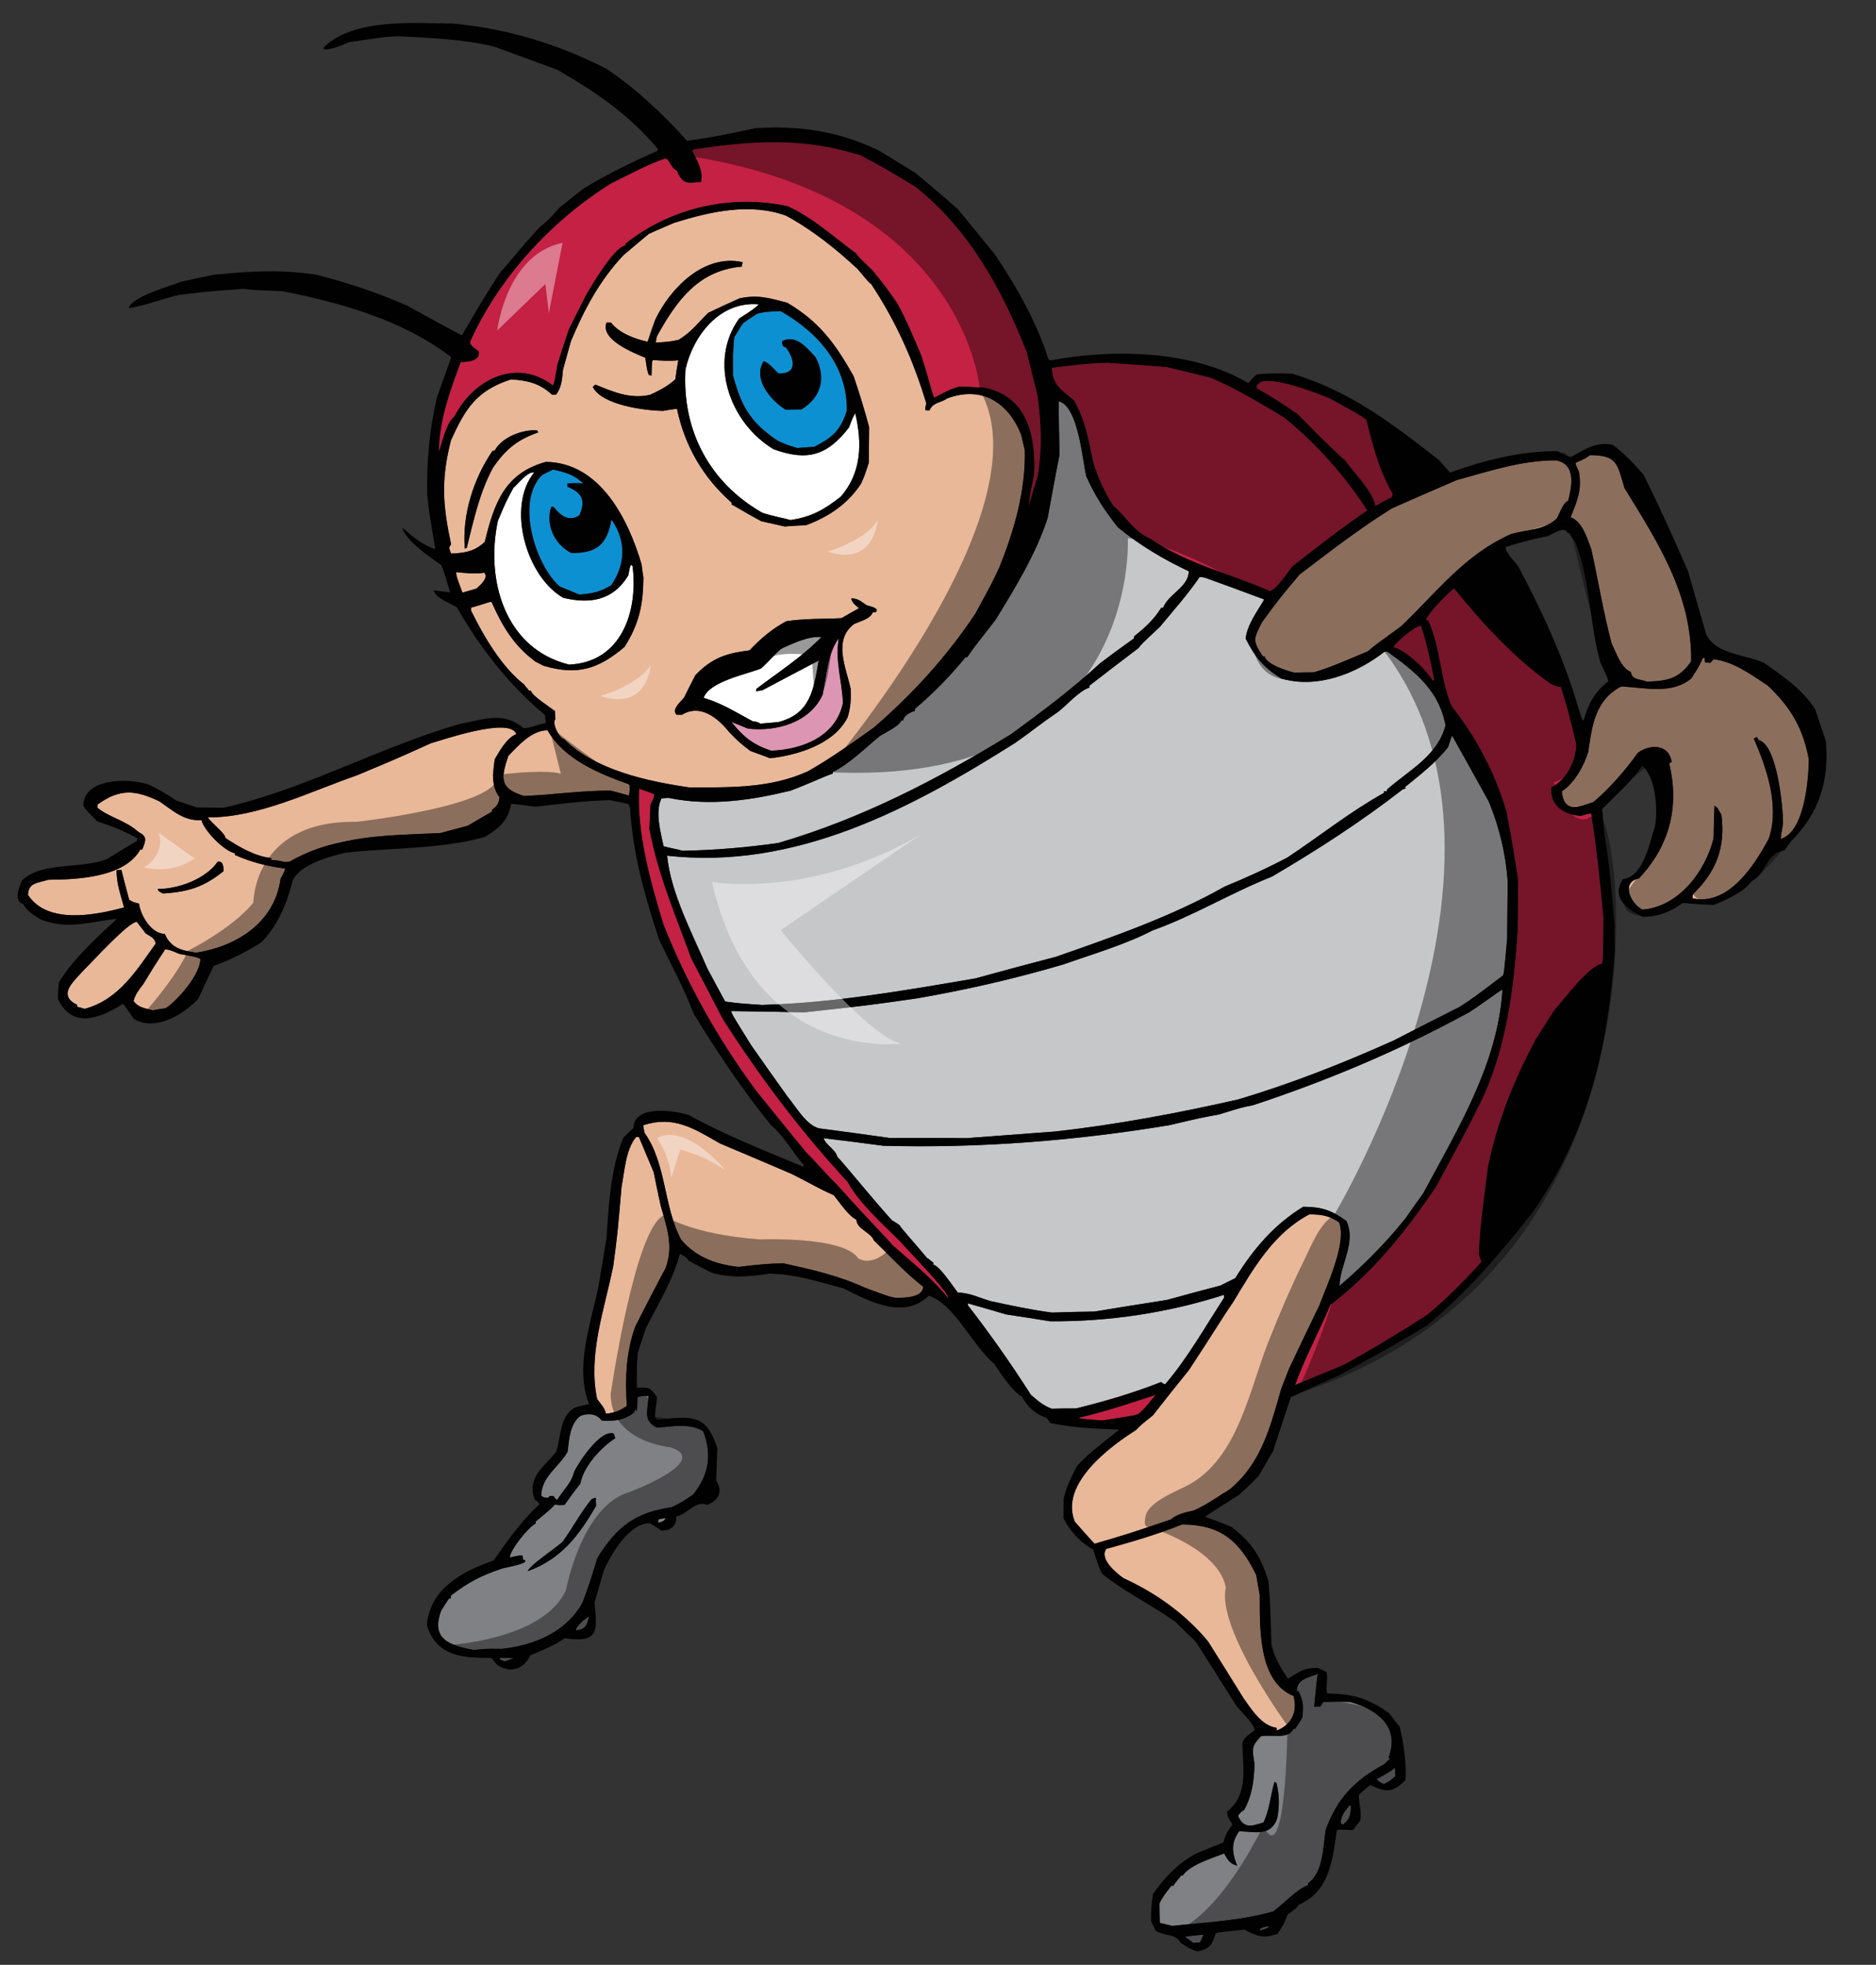
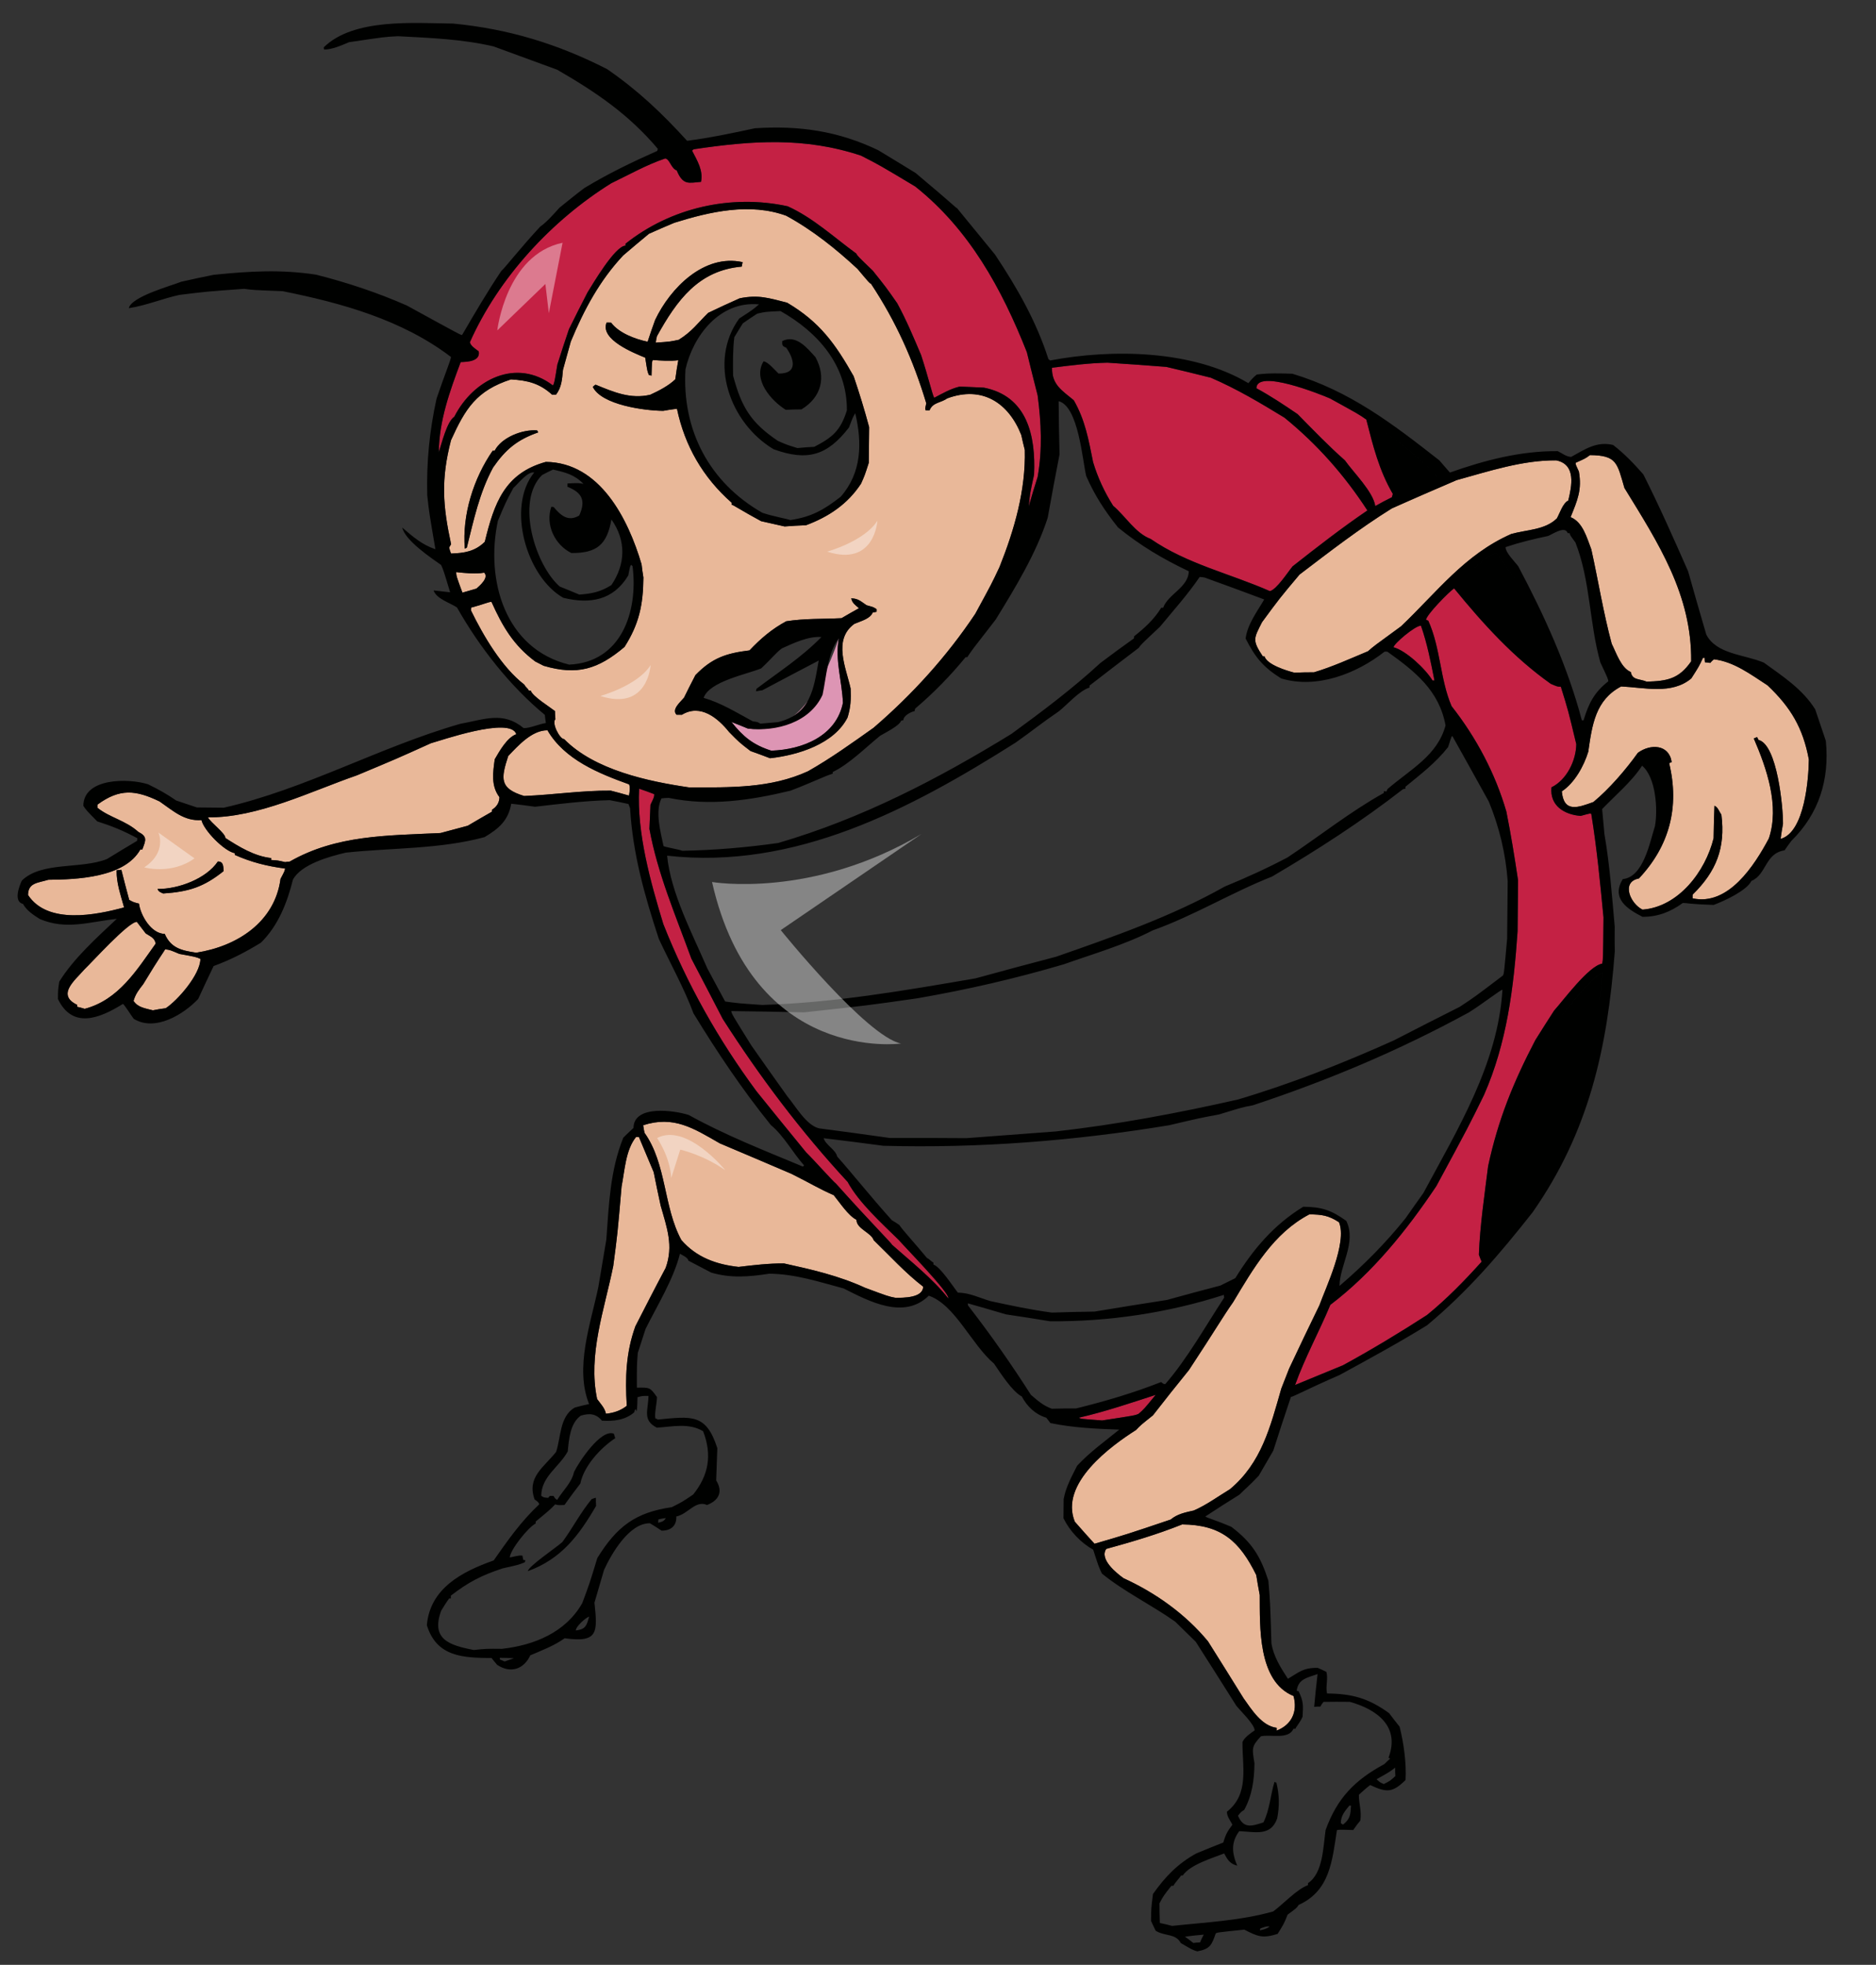
<svg xmlns="http://www.w3.org/2000/svg" version="1.1" id="Layer_1" x="0px" y="0px" width="191px" height="200px" viewBox="0 0 191 200" style="enable-background:new 0 0 191 200;" xml:space="preserve">
  <rect x="0" y="0" width="191" height="200" fill="#333333" stroke="none" />
  <g id="clipart-5_2_" transform="translate(384.5,243.55) rotate(0.549)">
    <g id="clipart-5_1_">
      <g id="clipart-5" transform="translate(0,0) scale(0.219,0.219) rotate(0) skewX(0) skewY(0)">
-         <path id="color6" style="fill:#808184;" d="M-1206.804-200.402c2.868-0.393,5.742-0.782,8.732-1.029     c-0.649,1.166-1.169,2.344-1.687,3.638c-1.048,0.001-2.09,0.136-3.133,0.275     C-1204.195-198.571-1205.502-199.478-1206.804-200.402z M-1171.743-204.569c-0.127,0.268-0.259,0.519-0.263,0.908     c1.696-0.382,3.128-0.775,4.568-1.814C-1169.137-205.74-1170.179-205.088-1171.743-204.569z M-1156.36-297.5     c-0.383,0.004-0.655-0.002-0.918,0.009c-2.211,5.204-10.55,2.599-15.111,3.641c-4.436,4.819-4.039,5.73-2.877,12.52     c0.002,7.676-0.905,14.981-4.559,21.764c-1.423,0.901-1.423,0.901-2.86,2.743c2.735,6.128,6.384,4.809,11.857,2.991     c2.869-5.87,3.125-12.648,4.948-18.905c0.269,0.14,0.52,0.271,0.918,0.393c1.433,5.749,1.57,10.693,0.525,16.555     c-2.867,8.466-10.041,6.394-17.599,6.132c-3.772,5.21-3.382,10.045-0.783,16.037c-3.384-0.793-4.558-2.749-6.128-5.601     c-5.474,2.211-15.768,5.334-19.163,10.42c-0.264-0.006-0.522-0.004-0.781-0.001c-0.521,1.049-2.351,2.739-3.513,4.828     c-0.401,0.004-0.665-0.003-0.91,0c-3.661,4.696-3.661,4.696-5.479,8.206c0.002,3.001,0.133,6.002,0.258,9.136     c1.823,0.389,3.78,0.784,5.739,1.292c15.637-1.818,31.81-2.718,46.922-7.171c4.69-3.51,10.69-10.289,16.036-12.379     c-0.004-0.388-0.006-0.655,0-0.91c7.029-4.683,6.903-17.331,7.951-24.763c5.209-14.857,13.29-23.328,26.973-30.886     c0.919-0.91,1.824-1.819,2.745-2.604c-0.264-0.131-0.515-0.258-0.784-0.394c5.351-14.595-5.603-22.416-18.239-25.805     c-4.175,0.004-8.22,0.003-12.251,0.135c-0.52,0.656-1.048,1.428-1.432,2.212c-1.044-0.003-1.958,0.001-2.876,0.126     c0.397-5.084,0.91-10.164,1.433-15.249c-4.817,1.817-8.855,2.212-9.639,7.826c0.259-0.002,0.523,0.129,0.904,0.254     c2.346,4.692,2.221,6.522,1.969,11.858C-1154.409-300.105-1156.101-298.421-1156.36-297.5z M-1134.854-253.837     c0.26,0.131,0.655,0.391,1.041,0.655c3.39-2.735,3.389-4.693,3.653-8.866c-0.268,0.003-0.517,0-0.781,0.003     C-1133.035-259.447-1134.852-257.347-1134.854-253.837z M-1115.045-272.215c2.996-1.563,2.996-1.563,5.347-3.776     c-0.133-1.305-0.132-2.608-0.131-3.915c-2.474,1.964-2.474,1.964-8.595,5.47C-1116.868-273-1116.868-273-1115.045-272.215z      M-1526.522-326.178c0.649,0.257,1.435,0.526,2.217,0.911c1.431-0.518,2.867-1.04,4.307-1.558     c-2.218-0.131-4.435-0.136-6.522-0.134C-1526.522-326.691-1526.524-326.428-1526.522-326.178z M-1464.22-442.046     c0.39-0.78,0.39-0.78,0.526-6.642c2.21-0.65,2.21-0.65,5.082-0.651c0,6.516-2.866,11.338,4.044,14.719     c7.426-0.517,14.721-2.469,21.509,1.431c4.426,11.085,2.737,20.472-4.304,29.464c-5.086,3.519-5.086,3.519-9.904,5.991     c-16.814,2.606-25.413,9.119-34.409,23.991c-3.392,11.597-3.392,11.597-6.779,20.982c-7.553,13.689-22.157,19.81-37.146,21.631     c-7.426,0-7.426,0-13.033,0.66c-11.732-2.095-20.075-4.954-15.383-18.125c1.179-1.951,2.349-3.907,3.652-5.731     c0.263-0.003,0.519,0.004,0.776-0.007c0.001-0.517,0.005-0.91,0.005-1.303c8.336-6.515,14.076-9.51,23.978-12.905     c7.296-1.693,7.296-1.693,10.166-2.872c0.132-0.385,0.266-0.649,0.39-0.909c-0.387-0.121-0.785-0.26-1.044-0.258     c-0.126-0.655-0.255-1.313-0.389-1.968c-1.301-0.117-1.301-0.117-5.861,0.917c-0.001-3.398,8.472-14.22,11.863-15.902     c0.001-0.392,0.001-0.66,0-0.914c6.645-5.599,6.645-5.599,8.99-8.074c1.308,0.389,1.308,0.389,4.304,0.257     c2.352-3.381,4.819-6.776,7.294-10.029c1.562-8.217,9.257-16.689,16.037-21.254c-0.266-0.778-0.524-1.427-0.662-2.076     c-6.124-2.35-16.292,13.554-18.373,17.981c-1.039,5.095-5.082,8.603-7.693,13.035c-0.91-0.517-0.91-0.517-1.69-1.812     c-0.656-0.012-1.175-0.011-1.695-0.011c-0.265,0.257-0.523,0.522-0.792,0.913c-2.077-0.132-2.077-0.132-3.253-0.914     c-0.002-8.992,8.083-13.302,12.12-20.722c0.522-5.598,0.914-13.036,5.866-16.683c4.042-1.305,7.171-1.037,9.905,2.216     c5.348,0.265,10.684-0.272,14.987-4.042c0.264-1.314,0.264-1.314,0.781-1.31C-1464.351-442.696-1464.348-442.433-1464.22-442.046     z M-1482.465-397.984c-0.133-1.31-0.13-2.617-0.132-3.785c-0.655,0.127-1.308,0.392-1.958,0.656     c-5.076,6.257-8.734,13.554-13.422,20.07c-2.867,2.61-15.9,11.601-15.898,13.688     C-1498.364-373.221-1490.415-384.037-1482.465-397.984z M-1491.332-339.99c4.567-0.659,4.947-2.215,6.13-6.526     C-1486.767-345.988-1491.336-341.948-1491.332-339.99z M-1453.529-390.434c1.561-0.39,2.737-0.651,3.518-2.21     c-1.174,0.132-2.345,0.384-3.395,0.648C-1453.53-391.465-1453.53-390.952-1453.529-390.434z" />
-         <path id="color5" style="fill:#C6C7C9;" d="M-1220.358-458.068c-12.898,5.204-25.674,9.117-39.364,12.638     c-3.778,0.005-7.559,0.13-11.335,0.26c-4.05-1.429-6.515-3.648-9.775-6.382c-9.253-14.201-19.162-28.026-29.582-41.186     c-0.129-0.387-0.128-0.788-0.131-1.043c5.858,1.559,11.73,3.269,17.723,4.955c6.774,0.907,13.555,1.957,20.469,3.002     c27.108-0.001,54.999-4.435,80.798-13.044c0.004,0.397,0.008,0.794,0.133,1.305c-8.468,13.167-16.945,28.676-26.975,40.413     C-1219.186-457.156-1219.186-457.156-1220.358-458.068z M-1271.45-489.878c6.518-0.259,13.17-0.524,19.814-0.654     c11.207-1.949,22.414-3.912,33.628-5.733c8.206-2.344,16.417-4.689,24.763-6.914c2.21-1.176,4.558-2.35,6.906-3.509     c8.21-13.553,17.721-25.021,31.269-33.496c8.613-0.003,13.042,1.431,20.083,6.386c4.952,9.903-2.871,20.58-2.868,30.24     c11.075-9.66,21.243-20.087,30.364-31.681c2.74-4.036,5.476-7.951,8.218-11.867c15.509-29.576,34.141-60.471,35.841-94.879     c-1.042,0.262-9.124,6.648-15.383,10.678c-32.456,18.116-65.04,32.196-100.106,44.187c-4.692,0.915-4.692,0.915-15.773,4.438     c-8.725,1.698-8.725,1.698-23.062,5.208c-44.059,7.697-88.243,11.604-132.815,10.823c-9.248-1.178-18.513-2.217-27.76-3.262     c1.035,3.255,5.603,5.214,6.387,8.466c6.78,7.437,15.513,18.245,25.673,29.329c1.175,0.658,2.355,1.432,3.522,2.214     c1.183,1.96,7.689,8.869,13.031,15.249c0.917,0.268,1.569,1.305,2.999,2.09c0.003,0.263,0.001,0.517,0.005,0.905     c3.252,1.044,9.123,10.05,11.47,12.914c5.348-0.002,9.771,2.212,15.111,3.78C-1290.609-493.008-1281.091-491.048-1271.45-489.878     z M-1109.442-734.915c-0.392,0.008-0.783,0.139-1.175,0.263c-19.029,15.126-39.625,28.675-60.476,41.187     c-18.633,7.564-36.367,18.635-55.265,25.546c-12.767,6.774-27.625,11.212-41.181,16.152c-22.68,6.912-44.453,12.125-67.778,16.43     c-23.074,3.521-23.074,3.521-52.655,7.039c-11.341-0.127-22.678-0.255-33.888-0.259c0.385,1.571,0.385,1.571,9.512,15.898     c5.605,7.831,11.211,15.641,16.941,23.462c3.906,4.574,8.87,13.3,14.86,14.736c10.953,1.296,21.898,2.738,32.978,4.166     c11.858-0.127,23.716-0.254,35.7-0.267c13.828-1.163,27.639-2.344,41.454-3.511c28.676-3.517,56.307-8.991,84.466-15.639     c24.627-7.56,48.738-17.336,72.206-28.153c10.167-5.334,20.325-10.685,30.497-15.903c6.78-4.556,6.78-4.556,19.933-14.733     c0.527-0.906,0.527-0.906,1.833-17.2c-0.006-8.987-0.002-17.856-0.002-26.724c-1.041-12.771-4.175-25.151-9.127-36.88     c-5.735-10.168-11.474-20.197-17.198-30.237c-0.401,0.002-0.401,0.002-1.967,5.083c-5.736,7.43-12.514,12.639-19.678,18.638     C-1109.448-735.56-1109.446-735.306-1109.442-734.915z M-1118.432-798.517c-0.531-0.004-0.914,0-1.303-0.001     c-13.035,10.426-31.416,17.727-47.965,12.904c-8.47-5.213-12.125-9.645-16.687-18.378c0.779-6.648,5.214-12.507,8.464-18.249     c-9.247-3.383-18.493-6.649-27.761-9.907c-0.786-0.126-1.564-0.262-2.339-0.261c-5.474,8.212-12.128,15.766-18.25,23.334     c-8.733,8.341-8.733,8.341-9.766,9.903c-7.571,5.869-15.132,11.73-22.683,17.728c-0.002,0.263-0.004,0.522-0.005,0.914     c-4.82,1.56-10.292,8.082-14.205,11.215c-8.604,5.99-12.129,9.119-19.942,14.731c-48.621,31.41-101.919,60.211-161.482,54.081     c1.817,17.21,12.117,36.231,19.158,52.139c2.738,5.09,5.606,10.167,8.475,15.387c6.131,0.78,6.131,0.78,17.203,1.427     c33.496-1.311,65.957-7.296,99.055-13.298c12.379-3.519,24.891-7.043,37.409-10.427c26.455-9.517,53.697-19.296,78.07-33.361     c9.906-4.174,19.674-8.741,29.068-13.815c14.597-9.91,29.059-21.64,44.434-30.375c0.007-0.259,0.004-0.518,0.01-0.776     c0.388-0.004,0.776-0.007,1.302-0.008c0.126-0.383,0.26-0.774,0.382-1.036c10.686-9.386,23.077-15.771,26.72-29.84     C-1094.19-780.659-1105.398-789.396-1118.432-798.517z M-1313.683-794.084c-0.259,0-0.517,0.003-0.776,0.001     c-6.902,8.601-14.731,16.818-23.198,24.118c-0.13,0.387-0.256,0.778-0.252,1.164c-1.829,0.395-5.219,2.22-5.221,4.31     c-0.384,0.001-0.775,0.123-1.037,0.26c-0.78,2.347-7.301,5.607-9.642,7.041c-6.651,5.479-14.207,13.294-21.905,17.074     c0.002,0.259-0.004,0.522-0.001,0.781c-3.514,1.037-10.419,4.565-19.542,8.084c-18.514,4.683-37.542,7.682-56.568,3.908     c-1.175-0.004-2.347,0.132-3.394,0.265c-2.994,6.126-0.265,15.639,1.176,22.153c0.911,0.524,7.038,1.431,8.733,2.093     c14.857-0.397,29.845-1.827,44.575-4.045c38.706-11.729,73.642-30.236,107.917-51.737c14.339-10.693,28.157-21.253,41.06-33.371     c5.083-3.905,10.291-7.817,15.508-11.596c-0.004-0.397-0.006-0.655,0-0.914c4.696-3.778,9.254-7.952,12.52-13.435     c0.254,0.002,0.513,0.001,0.901,0.002c2.094-6.25,11.731-9.639,11.731-17.067c-12.118-5.601-22.676-11.736-33.103-20.067     c-6.255-7.689-10.948-14.731-14.995-23.724c-1.817-7.174-3.906-32.452-13.151-34.669c0.124,8.214,0.376,16.418,0.644,24.765     c-1.82,9.772-3.515,19.551-5.203,29.462c-5.219,16.672-14.736,32.584-23.726,47.564     C-1311.591-797.343-1311.591-797.343-1313.683-794.084z" />
-         <path id="color4" style="fill:#DD95B4;" d="M-1415.348-759.934c-2.601-1.043-5.207-2.088-7.686-2.999     c5.479,6.778,10.172,10.56,18.635,13.164c14.605-0.653,30.109-7.037,33.105-22.546c-0.518-10.304-3.915-19.424-2.21-29.982     c-5.21,6.912-5.606,18.114-7.298,26.326C-1386.539-763.064-1402.05-758.504-1415.348-759.934z" />
+         <path id="color4" style="fill:#DD95B4;" d="M-1415.348-759.934c-2.601-1.043-5.207-2.088-7.686-2.999     c5.479,6.778,10.172,10.56,18.635,13.164c14.605-0.653,30.109-7.037,33.105-22.546c-0.518-10.304-3.915-19.424-2.21-29.982     C-1386.539-763.064-1402.05-758.504-1415.348-759.934z" />
        <path id="color3" style="fill:#E9B899;" d="M-1209.935-391.99c18.121-0.004,26.725,7.428,34.672,23.203     c0.524,2.996,1.044,6.123,1.699,9.256c0.258,14.336-0.659,40.133,16.162,46.792c2.081,7.294-0.786,13.419-7.69,16.156     c0-0.522-0.004-0.914,0.001-1.302c-6.907-0.781-11.734-8.344-15.513-13.557c-5.602-8.866-11.212-17.599-16.808-26.327     c-10.561-12.521-24.512-22.293-39.495-28.937c-3.13-2.214-11.469-8.605-8.221-13.56     C-1233.257-383.649-1221.268-387.305-1209.935-391.99z M-1138.375-533.141c-4.95-3.123-7.95-3.523-13.82-3.52     c-16.542,8.864-25.798,25.411-35.058,41.182c-4.435,6.38-8.078,12.905-20.195,31.677c-5.61,7.03-11.082,14.071-16.553,21.241     c-5.603,4.567-5.603,4.567-7.824,6.908c-11.467,7.433-35.453,25.156-28.021,42.876c2.994,3.397,6.126,6.787,9.254,10.165     c15.116-4.569,15.116-4.569,35.315-11.605c3.004-2.602,6.783-3.383,10.69-4.304c5.871-2.603,11.211-6.646,16.682-10.021     c14.6-12.392,18.51-29.195,23.463-47.064c1.174-3.125,2.349-6.253,3.52-9.244c4.557-9.91,9.131-19.819,13.814-29.591     C-1144.238-502.654-1134.338-523.769-1138.375-533.141z M-1457.179-553.352c-2.345-5.472-4.694-10.945-7.036-16.292     c-0.528-0.004-0.917,0-1.307-0.001c-4.823,6.126-5.084,15.387-6.52,23.081c-1.697,22.147-1.697,22.147-3.519,37.003     c-3.908,20.34-11.472,41.325-6.908,61.919c1.561,2.085,3.65,4.162,4.17,6.775c3.649-0.387,6.909-1.565,9.651-3.776     c-0.919-13.041-0.655-24.769,3.646-37.022c4.557-9.124,9.12-18.244,13.808-27.241c3.655-10.293,0.393-18.772-2.608-28.934     C-1454.966-543.049-1456.135-548.269-1457.179-553.352z M-1362.689-532.11c-3.908-1.961-7.823-7.944-10.684-11.346     c-7.04-2.992-10.424-5.203-19.816-9.765c-11.209-4.692-22.284-9.251-33.367-13.814c-12.511-7.043-21.633-12.771-35.711-8.087     c0.13,1.181,0.392,2.352,0.654,3.522c10.423,14.342,9.118,34.407,17.594,49.655c7.034,7.947,16.293,11.208,26.722,12.25     c7.036-0.911,14.072-1.812,21.112-1.822c13.039,2.738,25.553,5.477,37.791,10.948c10.826,3.91,10.826,3.91,14.347,4.559     c3.393-0.122,12.645,0.004,12.642-5.344c-8.342-6.258-15.635-14.211-23.192-21.378     C-1355.778-526.244-1362.689-527.935-1362.689-532.11z M-1685.271-654.757c-1.173,2.092-2.093,2.87-10.035,16.293     c-2.083,2.737-3.52,4.561-4.439,7.821c1.962,3,5.349,3.387,9.001,4.298c1.954-0.389,3.909-0.778,5.994-1.034     c5.473-3.661,15.9-15.776,15.897-23.073c-2.087-0.912-2.087-0.912-9.773-2.208     C-1683.056-654.493-1683.056-654.493-1685.271-654.757z M-1694.397-662.053c-1.433-1.826-2.869-3.645-4.17-5.334     c-3.909,0-20.857,19.151-24.242,22.414c-4.302,5.081-12.908,11.856-3.132,16.423c0.002,0.263,0.003,0.517,0.004,0.905     c1.175,0.261,2.347,0.526,3.514,0.908c15.774-4.295,24.111-18.373,32.715-30.62     C-1690.226-660.099-1692.178-660.618-1694.397-662.053z M-1653.332-698.937c7.82,3.388,14.983,5.088,23.456,6.124     c-0.259,1.307-0.259,1.307-2.086,4.826c-2.477,20.067-19.813,31.538-38.84,34.666c-6.904-0.918-11.857-2.088-14.729-8.594     c-6.383-0.006-11.335-8.6-12.109-13.953c-2.611-0.646-2.611-0.646-4.568-1.691c-1.305-4.688-2.606-9.392-3.776-13.944     c-0.785,0.001-1.562,0.129-2.219,0.251c0.001,6.13,1.954,11.216,3.648,17.212c-12.904,3.649-35.452,8.466-44.703-5.343     c0.001-5.736,4.431-5.607,9.38-7.17c12.771-0.259,35.326-1.17,42.62-14.469c0.263,0,0.522-0.003,0.914-0.002     c1.562-4.301,2.48-5.993-1.952-8.21c-5.864-5.216-13.425-6.521-19.029-10.954c0-0.513,0.001-1.039-0.002-1.561     c10.298-7.694,17.729-6.907,28.805-1.697c6.518,4.424,11.603,9.117,19.549,8.472c1.174,4.823,10.69,14.335,15.649,15.248     C-1653.333-699.452-1653.335-699.202-1653.332-698.937z M-1658.425-691.377c-0.258-2.082-0.002-4.431-2.741-4.436     c-5.339,8.086-18.242,13.042-27.884,13.039c0.387,1.305,1.431,1.565,2.607,2.085     C-1674.588-681.599-1667.674-683.815-1658.425-691.377z M-941.564-784.567c-7.826-4.949-15.638-10.824-25.023-11.862     c-0.655,0.524-1.177,1.044-1.696,1.698c-0.911-0.13-1.693-0.263-2.474-0.264c-0.141-0.779-0.138-1.437-0.136-2.079     c-0.258-0.002-0.517-0.001-0.781,0.001c-1.83,4.034-1.83,4.034-5.344,9.638c-8.993,7.697-21.642,4.431-32.591,4.048     c-11.856,6.387-13.298,17.858-14.988,30.503c-1.966,6.642-6.256,14.593-12.119,18.512c1.039,10.159,7.685,7.424,14.724,4.814     c7.3-6.127,14.991-15.243,20.465-23.067c5.739-4.299,14.464-4.173,15.771,4.173c-0.387,0.131-0.783,0.259-1.168,0.524     c5.079,20.327,0.516,38.441-13.561,53.695c-8.467,1.698-3.775,11.869,1.82,14.464c16.694-1.431,29.068-17.985,32.723-33.494     c-0.004-5.082,0.126-10.173,0.261-15.118c1.694,0.78,2.093,2.478,3.265,4.165c2.078,15.385-2.089,26.337-13.036,37.282     c-0.004,0.524-0.004,1.037-0.006,1.697c16.688,3.517,28.671-15.638,35.196-28.155c4.953-15.116-1.303-32.584-7.429-46.396     c0.52-0.257,1.043-0.523,1.559-0.657c0.133,0.389,0.395,0.781,0.659,1.307c8.73,2.091,11.732,31.411,11.732,38.842     c-0.397,2.348-0.789,4.697-1.043,7.041c11.21-3.129,12.769-28.412,12.771-37.021     C-924.887-764.891-930.615-774.407-941.564-784.567z M-1532.911-744.554c2.079-3.653,5.607-10.165,9.909-11.738     c-2.737-8.472-35.711,3.525-39.62,4.566c-16.031,7.428-16.031,7.428-34.281,15.255c-21.506,7.684-45.881,20.201-69.08,20.197     c1.434,2.611,8.209,7.301,8.208,9.511c6.392,4.046,13.558,8.344,21.376,9.125c-0.002,0.261-0.004,0.522,0,0.912     c2.996,0.134,2.996,0.134,6.521,0.912c0.646-0.124,1.302-0.253,2.085-0.256c21.635-12.647,45.228-12.516,69.99-13.947     c4.168-1.173,8.343-2.346,12.64-3.517c3.652-2.219,7.428-4.433,11.214-6.651c-0.001-0.392-0.002-0.651-0.002-0.905     c2.086-1.309,3.385-3.271,3.387-5.873C-1534.603-732.177-1533.686-738.432-1532.911-744.554z M-1508.529-758.244     c-7.301,0.001-13.688,7.435-18.119,12.118c-3.392,10.69-3.907,15.126,7.561,18.515c13.417-0.648,26.844-2.871,40.269-2.868     c2.738,0.658,5.607,1.433,8.473,2.218c0.262-1.564,0.651-3.782-0.005-5.214C-1484.554-738.433-1500.452-744.685-1508.529-758.244     z M-1442.194-732.307c-19.288-2.611-44.311-7.69-58.519-21.902c-2.081,0-5.994-7.424-4.172-9.253     c-0.133-1.308-0.257-2.614-0.257-3.777c-2.352-1.826-10.559-6.779-11.343-9.391c-0.392,0.004-0.647-0.001-0.914,0.002     c-0.389-1.04-1.301-1.296-2.078-2.736c-10.557-7.947-19.287-22.548-25.153-34.277c0.004-0.526,0-0.912,0.132-1.304     c5.729-1.567,8.342-2.867,9.382-2.735c5.215,11.337,10.428,20.073,20.592,27.495c1.304,0.652,2.606,1.311,3.908,1.958     c15.639,4.435,25.284,1.432,37.54-9.119c6.648-10.692,8.465-19.549,8.468-32.325c-0.388-2.083-0.653-4.171-0.911-6.129     c-6.39-20.981-19.811-47.175-44.966-47.18c-19.164,5.465-23.852,19.545-28.02,37.406c-4.564,4.564-9.518,5.345-15.65,5.607     c-0.383-0.917-0.646-1.827-0.905-2.738c0.258-0.522,0.521-1.047,0.904-1.566c-4.038-17.859-5.075-29.981-0.513-48.36     c6.515-14.729,11.601-23.199,27.628-28.542c7.82,0.391,13.294,1.699,19.158,6.908c0.52,0.002,1.175,0.004,1.826-0.002     c2.609-3.519,2.738-7.035,3.131-11.597c1.175-4.431,2.341-8.864,3.515-13.166c5.995-14.86,13.167-28.541,23.99-40.274     c3.903-3.387,7.816-6.779,11.856-10.167c3.912-1.828,7.82-3.516,11.736-5.219c16.551-5.341,35.054-9.767,51.997-3.775     c12.256,6.522,23.208,15.122,33.363,24.369c5.602,6.525,5.602,6.525,6.39,6.914c11.718,17.338,19.94,35.195,26.193,55.263     c-0.529,2.469-0.529,2.469-0.259,3.254c0.526,0.004,1.168,0.005,1.824-0.002c1.436-3.778,5.345-3.513,8.082-5.599     c16.295-6.262,28.669,1.823,34.667,16.685c0.525,2.216,1.038,4.562,1.694,6.906c0.651,18.646-4.436,37.012-11.212,54.48     c-3.516,7.687-3.516,7.687-11.079,21.896c-13.033,19.943-28.931,37.798-46.791,53.441c-9.908,7.164-19.674,14.336-30.23,20.463     C-1404.654-732.174-1423.161-732.563-1442.194-732.307z M-1514.138-896.664c-0.258-0.383-0.392-0.647-0.52-0.909     c-6.778-0.519-16.552,3.388-19.681,9.644c-0.393,0.004-0.661-0.003-0.917,0c-8.732,12.904-13.942,29.847-12.513,45.619     c0.262-0.121,0.524-0.261,0.92-0.388c3.126-13.036,5.598-25.545,11.855-37.404     C-1529.257-888.58-1523.917-893.143-1514.138-896.664z M-1449.757-908.262c3.773,17.202,12.385,31.804,25.812,43.401     c-0.002,0.263-0.004,0.526,0,0.912c1.046,0.264,4.693,2.736,13.818,7.557c3.649,0.788,7.298,1.567,10.941,2.354     c3.262-0.267,6.525-0.524,9.913-0.659c10.558-4.046,19.288-10.033,25.413-19.56c1.698-3.896,1.698-3.896,3.519-9.774     c0.004-5.6,0.001-11.067,0.002-16.549c-2.213-7.953-4.692-15.775-7.425-23.59c-8.603-14.854-15.904-25.027-31.282-33.893     c-8.601-2.083-13.293-3.65-22.028-1.825c-4.956,2.222-9.773,4.565-14.601,6.913c-4.946,4.951-7.431,8.737-13.553,12.642     c-4.039,0.915-4.039,0.915-10.688,1.43c0.137-1.036,0.263-2.086,0.527-2.996c9.115-16.81,19.019-30.756,39.098-32.715     c0.129-0.779,0.263-1.432,0.392-2.086c-17.99-3.779-33.499,12.383-40.403,27.25c-1.174,3.39-2.35,6.775-3.393,10.159     c-5.865-1.175-13.422-3.908-17.077-8.73c-0.774-0.001-1.429,0.005-2.085-0.002c-3.126,7.948,12.904,14.072,18.12,16.168     c1.042,6.384,1.042,6.384,1.826,8.073c0.392,0,0.779,0.126,1.171,0.258c0.129-6.519,0.129-6.519,0.527-7.295     c3.91,0.261,7.948,0.517,11.855,0c-0.521,2.864-0.916,5.858-1.302,8.863c-3,2.997-7.688,5.477-11.602,7.301     c-9.119,2.213-16.94-1.049-25.416-4.442c-0.526,0.266-0.913,0.658-1.308,1.047c4.174,8.338,24.119,10.819,32.847,10.817     C-1454.05-907.605-1451.967-907.995-1449.757-908.262z M-1446.097-766.066c8.597-5.341,16.806,1.435,22.021,7.821     c4.694,4.696,4.694,4.696,10.034,8.73c2.996,1.042,5.999,2.086,9.123,3.262c13.04-1.568,29.714-6.91,35.844-19.288     c1.43-4.822,1.56-8.471,1.302-13.435c-2.22-9.633-8.598-22.668,1.433-30.099c2.869-1.305,7.296-2.34,8.472-5.34     c0.516-0.132,1.17-0.259,1.82-0.39c0.001-0.392,0.002-0.778,0.002-1.169c-1.307-0.915-1.307-0.915-4.697-1.823     c-2.607-1.695-3.906-3.132-7.166-3.129c0.525,2.214,1.826,2.993,3.648,4.556c-2.737,1.559-5.482,3.134-8.072,4.7     c-8.608,0.516-17.204,0.257-25.685,1.687c-6.648,3.649-11.859,8.213-16.94,13.694c-10.824,1.435-17.337,3.643-25.029,11.727     c-1.821,3.519-3.518,7.036-5.215,10.556c-1.565,1.96-5.866,5.473-3.394,7.947     C-1447.796-766.065-1447.016-766.065-1446.097-766.066z M-1033.848-861.861c5.739,2.22,7.693,9.645,9.776,14.861     c3.382,14.592,5.865,29.327,9.902,43.792c2.086,4.043,4.438,11.21,8.992,13.036c0.786,3.908,3.918,2.997,7.437,4.429     c9.639-0.387,14.99-1.433,20.593-9.648c0.001-31.02-15.774-54.743-31.807-80.282c-3.514-11.603-3.651-15.123-16.161-15.119     c-2.086,1.563-2.086,1.563-6.642,3.65c-0.001,0.778-0.001,0.778,1.56,4.044C-1028.632-874.63-1030.717-869.807-1033.848-861.861z      M-1159.618-833.965c-9.126,11.068-9.126,11.068-17.212,22.285c-3.78,7.689-4.563,8.346,0.527,15.902     c0.259-0.002,0.517-0.001,0.781,0.001c1.304,3.903,10.298,6.518,13.942,7.424c2.992-0.129,5.996-0.26,9.128-0.264     c8.476-2.601,16.818-6.517,25.027-10.03c2.604-2.353,2.604-2.353,15.248-11.738c16.549-16.032,29.19-33.63,50.83-43.402     c7.17-2.087,15.64-1.961,21.114-7.432c1.302-2.341,2.737-7.169,5.214-8.339c1.564-6.641,3.648-16.81-5.741-18.64     c-15.633,0.001-31.276,5.349-46.27,9.645c-10.037,4.434-20.079,8.874-29.981,13.427     C-1131.994-855.601-1145.668-844.787-1159.618-833.965z M-1538.646-831.229c-4.044,0.786-8.991,0.26-13.038-0.127     c0.128,1.953,0.128,1.953,2.997,9.518c2.085-0.66,4.3-1.304,6.515-1.954C-1540.73-825.106-1536.293-828.886-1538.646-831.229z" />
        <path id="color2" style="fill:#C42144;" d="M-1230.661-443.206c-1.687,0.778-1.687,0.778-16.935,3.244     c-10.032-0.645-10.032-0.645-10.823-1.172c11.997-2.863,23.981-7.041,35.585-10.947     C-1228.176-445.429-1228.176-445.429-1230.661-443.206z M-1027.852-723.052c-7.56-0.523-14.468-4.564-13.689-13.164     c7.044-3.522,11.338-12.51,11.336-20.195c-3.906-15.642-3.906-15.642-7.427-26.595c-1.561-0.001-1.561-0.001-4.696-1.302     c-17.457-12.12-31.672-27.505-45.352-43.925c-2.216,1.442-12.899,12.518-12.9,14.739c0.256,0.129,0.654,0.259,1.039,0.389     c5.861,12.649,5.729,27.239,11.209,39.621c11.601,14.469,20.59,31.021,25.934,48.747c2.215,10.565,4.048,21.245,5.748,31.932     c-0.005,7.825-0.001,15.773-0.005,23.719c-1.564,26.202-4.437,51.75-14.854,76.117c-6.913,14.472-6.913,14.472-21.776,42.624     c-13.425,20.458-29.186,40.537-48.741,55.652c-5.081,12.519-11.601,24.633-16.032,37.404c7.302-3.13,14.73-6.256,22.166-9.382     c13.291-7.424,26.193-15.384,38.829-23.717c9.124-7.558,17.338-16.16,25.165-25.03c-0.524-1.177-0.918-2.217-1.307-3.252     c0.389-13.826,2.35-27.51,3.904-41.195c4.431-21.629,11.333-39.103,21.38-58.775c2.863-4.697,5.732-9.256,8.6-13.824     c4.166-4.687,15.9-20.988,22.161-22.026c0.393-2.207,0.393-2.207,0.387-21.506c-1.692-16.031-3.385-32.067-6.129-47.969     C-1023.289-724.355-1023.289-724.355-1027.852-723.052z M-1343.008-522.986c2.607,2.999,24.114,24.509,23.335,26.983     c-7.173-8.994-17.988-17.333-26.336-24.635c-0.523-1.039-10.036-10.305-26.326-28.158c-1.698-1.309-9.772-10.29-14.076-14.459     c-7.815-9.384-15.643-18.778-23.329-28.155c-17.988-23.845-32.724-49.401-44.062-77.288     c-6.123-19.423-12.77-42.228-11.855-62.827c2.34,0.787,4.693,1.563,7.04,2.479c0.003,1.3,0.003,1.3-1.694,4.951     c-0.132,3.659-0.263,7.433-0.39,11.21c4.036,20.857,12.638,40.271,20.071,60.085c4.945,9.252,9.909,18.501,14.854,27.883     c17.466,26.731,36.886,52.016,58.789,75.213C-1361.641-540.054-1350.959-530.674-1343.008-522.986z M-1102.922-810.766     c2.992,8.341,4.687,16.683,6.514,25.416c-0.388,0.004-0.651,0-0.91,0.002c-3.258-5.346-12.514-13.818-18.25-15.253     C-1115.564-802.168-1105.66-810.768-1102.922-810.766z M-1275.621-928.987c8.597-1.166,17.078-2.343,25.803-2.604     c9.126,0.524,18.251,1.04,27.374,1.695c6.906,1.571,13.812,3.126,20.719,4.823c12.126,5.082,23.071,11.464,34.415,18.248     c15.371,12.251,28.147,26.461,38.967,42.749c-11.856,8.211-23.33,17.334-34.536,26.322c-2.213,2.746-7.295,10.823-10.432,11.607     c-18.501-7.947-38.706-12.255-55.648-23.72c-7.174-2.605-11.993-10.688-17.599-15.252c-4.038-6.254-7.292-13.032-9.51-20.198     c-2.215-10.563-3.911-19.551-9.258-28.676C-1270.792-918.428-1275.622-921.164-1275.621-928.987z M-1560.277-887.013     c-0.004-14.602,4.823-28.415,9.773-41.972c2.998-0.129,9.251-0.392,8.341-5.077c-1.556-1.178-3.651-2.351-4.168-4.173     c13.034-30.103,37.54-57.083,65.038-74.551c8.217-4.046,16.293-8.731,24.895-11.725c2.078,0,2.864,4.691,5.467,5.473     c3.002,7.041,5.61,5.735,11.348,5.215c1.037-5.342-1.824-9.775-4.3-14.465c0.256-0.259,0.512-0.522,0.779-0.65     c26.978-4.295,51.485-6.261,77.805,2.22c8.604,4.297,8.604,4.297,25.285,14.07c25.29,19.678,40.672,47.052,52.653,76.507     c1.701,6.654,3.392,13.298,5.215,20.074c1.823,12.901,2.477,24.895,0.385,37.796c-1.428,4.568-2.731,9.129-4.033,13.818     c0.518-5.995,0.518-5.995,2.338-14.734c0.656-18.11-3.512-36.49-23.712-40.261c-3.783-0.134-7.558-0.265-11.207-0.397     c-4.299,1.04-7.953,3.261-11.866,5.345c-1.046-2.091-2.739-9.38-6.26-19.81c-3.516-8.086-7.038-16.292-11.34-23.987     c-5.208-7.3-5.208-7.3-11.463-14.983c-7.175-6.78-7.175-6.78-7.823-7.949c-10.423-7.428-20.206-16.422-32.066-21.636     c-26.323-5.477-54.344,1.17-75.201,18.118c0,0.265,0,0.526,0.004,0.919c-4.823-0.003-15.384,18.505-17.465,21.892     c-2.871,5.741-5.744,11.464-8.472,17.206c-1.819,5.477-3.519,10.95-5.213,16.425c-1.301,8.464-1.301,8.464-1.953,9.773     c-17.064-12.773-37.01-2.611-45.744,14.992C-1556.628-901.354-1558.975-891.049-1560.277-887.013z M-1139.029-887.276     c4.046,5.614,13.296,14.468,14.341,21.117c2.471-1.431,5.075-2.867,7.685-4.173c0.124-0.516,0.257-1.039,0.395-1.564     c-6.514-10.954-9.382-22.157-12.64-34.413c-3.39-2.347-3.39-2.347-16.943-9.641c-4.308-1.827-34.281-13.553-34.287-4.428     c6.648,3.518,13.035,7.692,19.287,11.862C-1154.272-901.616-1146.458-893.665-1139.029-887.276z" />
-         <path id="color1" style="fill:#0D90D2;" d="M-1500.318-873.071c-0.004,0.526-0.003,1.039-0.003,1.559     c6.777,2.613,8.735,6.256,5.604,13.297c-4.958,3.002-8.471,0.262-11.859-3.773c-0.385-0.139-0.782-0.14-1.175-0.136     c-2.738,8.469,1.828,17.596,9.518,21.375c11.857,0,16.553-4.041,18.51-15.77c7.038,9.771,6.78,20.724,0.266,30.5     c-5.094,3.255-8.997,4.04-14.862,4.56c-3.13-1.305-6.127-2.474-9.125-3.654c-11.339-9.643-21.113-39.361-8.73-51.742     c1.695-0.919,3.39-1.825,5.08-2.606c5.862,1.308,9.905,2.213,14.212,6.52C-1494.978-873.329-1494.978-873.329-1500.318-873.071z      M-1412.863-952.833c3.778-0.915,3.778-0.915,10.817-1.304c17.205,9.515,31.28,24.759,31.282,45.884     c-2.87,9.516-6.654,12.646-14.987,17.079c-2.603,0.128-5.215,0.385-7.826,0.655c-5.215-1.567-5.215-1.567-9.125-3.262     c-12.648-8.342-17.072-15.507-21.117-30.106c-0.129-5.991-0.254-11.863,0.393-17.853c1.31-2.218,2.605-4.434,3.914-6.513     C-1417.301-949.838-1415.083-951.4-1412.863-952.833z M-1399.185-908.261c2.349-0.134,4.823-0.267,7.303-0.266     c9.253-5.73,11.469-15.113,6.256-24.367c-3.911-4.173-8.999-10.562-15.511-7.304c-0.134,1.825,0.127,2.479,1.817,2.998     c3.393,4.563,6.258,12.125-3.391,12.119c-1.433-1.3-5.083-5.602-7.04-5.599C-1414.82-922.071-1405.833-912.3-1399.185-908.261z" />
-         <path id="fill" style="fill:#FFFFFF;" d="M-1413.124-763.329c-7.695-4.038-14.602-8.337-22.943-10.683     c2.481-7.691,20.199-11.21,26.591-13.948c4.69-4.433,6.772-7.295,9.515-9.377c5.344-2.475,12.251-5.871,18.383-5.481     c-9.256,9.64-19.555,16.291-29.983,24.372c-0.135,0.392-0.133,0.778-0.129,1.172c0.907-0.265,1.823-0.388,2.87-0.523     c8.599-4.69,17.331-9.383,26.073-14.072c-2.217,13.419-3.521,24.89-18.644,28.804c-2.736,0.267-5.479,0.521-8.215,0.781     C-1410.914-763.067-1410.914-763.067-1413.124-763.329z M-1525.481-870.725c-3.521,6.778-3.521,6.778-7.038,15.381     c-5.604,27.633,3.911,59.433,33.76,66.475c24.243-1.312,31.929-24.899,29.064-46.01c-0.261-0.263-0.52-0.528-0.655-0.654     c-0.522,0.652-0.522,0.652-1.302,4.954c-6.905,11.727-17.728,13.555-30.105,10.683c-17.207-9.515-26.984-41.962-14.083-58.127     C-1518.963-878.55-1523.261-872.679-1525.481-870.725z M-1409.612-860.293c5.212,1.696,11.22,2.609,13.037,3.258     c9.77-1.561,15.506-4.825,23.327-11.08c9.642-11.207,9.777-25.026,6.389-38.837c-1.045,1.693-1.045,1.693-2.876,6.644     c-9.905,13.031-19.02,16.033-34.925,10.43c-20.334-11.87-31.022-40.278-16.561-60.605c6.127-4.046,6.127-4.046,9.128-6.653     c-18.248-1.56-30.498,14.854-33.89,30.504C-1447.406-898.356-1434.375-874.112-1409.612-860.293z" />
        <path id="outline" style="fill:#000100;" d="M-1016.904-650.187c-1.3,14.204-3.38,28.411-5.863,42.485     c-5.474,20.337-13.16,39.237-23.327,57.611c-6.779,10.292-14.211,20.332-22.029,29.719c-0.007-18.38,3-36.878,6.65-54.878     c2.214-6.778,4.566-13.553,6.907-20.204c6.904-13.946,6.904-13.946,17.858-33.492     C-1035.795-629.99-1022.24-648.499-1016.904-650.187z M-1067.99-844.652c-4.175,0.007-12.773,9.377-16.033,12.642     c-0.005,0.392-0.002,0.781-0.001,1.296c12.126,16.17,25.802,31.68,43.272,42.368c0.263-0.003,0.526-0.005,0.781-0.003     c-5.861-15.382-12.509-30.104-19.68-44.836C-1062.521-837.095-1065.26-840.874-1067.99-844.652z M-1112.44-873.073     c2.736-0.78,7.56-3.254,16.422-6.511c-0.265-0.655-0.521-1.309-0.655-1.827c-8.734-7.556-17.466-15.384-27.495-21.247     c4.818,14.982,4.818,14.982,8.597,24.506C-1113.22-874.899-1113.22-874.899-1112.44-873.073z M-914.198-759.021     c-1.688-4.955-3.385-9.78-5.082-14.603c-5.865-9.252-15.248-15.245-24.103-21.507c-9.389-3.777-22.032-3.647-26.865-12.766     c-2.993-9.777-5.856-19.55-8.729-29.328c-6.78-14.988-13.688-30.235-21.245-44.836c-4.297-4.822-8.995-9.641-14.215-13.556     c-7.683-1.693-12.905,2.086-19.413,5.743c-2.212,0.003-4.298-1.698-6.26-2.609c-17.203,0-34.022,4.561-50.045,10.426     c-1.7-1.957-3.395-3.783-4.956-5.608c-21.895-16.816-41.841-31.802-68.686-39.615c-5.737-0.132-10.943-0.261-16.555,0.52     c-2.735,2.218-3.258,3.521-3.909,4.045c-26.064-15.249-63.601-15.38-92.277-9.645c-0.266-0.259-0.522-0.528-0.782-0.653     c-5.738-17.466-14.992-33.244-25.289-48.354c-5.992-7.175-11.983-14.338-17.849-21.384c-0.913-0.388-1.306-1.299-19.422-16.156     c-5.868-3.514-11.73-7.042-17.468-10.42c-18.638-8.735-36.885-11.213-57.471-9.649c-10.303,2.347-20.993,4.686-31.416,6.131     c-11.99-12.904-23.069-23.199-37.531-32.977c-23.075-11.48-46.011-18.255-71.82-20.474c-17.854,0.004-46.14-2.214-59.957,11.598     c-0.002,0.265-0.003,0.658,0.13,1.045c3.783,0.004,8.218-2.081,11.605-3.521c16.426-2.611,16.426-2.611,22.679-2.996     c15.117,0.654,29.712,1.038,44.45,4.302c9.899,3.518,19.803,7.044,29.718,10.56c18.242,10.295,33.493,20.46,47.182,36.357     c-0.135,0.258-0.26,0.518-0.259,0.917c-11.732,5.344-22.81,10.824-33.759,17.595c-3.907,2.995-7.689,6.117-11.467,9.253     c-2.343,2.605-5.862,6.778-8.862,8.862c-8.736,9.522-16.81,20.071-17.858,20.723c-6.379,9.644-12.248,19.945-17.983,29.982     c-0.516,0.132-0.516,0.132-25.805-13.418c-13.689-5.872-27.891-10.426-42.359-13.946c-16.422-2.356-31.146-1.304-47.573,0.521     c-5.088,1.039-10.166,2.212-15.116,3.383c-4.698,1.954-22.942,7.037-24.245,12.509c8.082-1.304,15.51-4.562,23.459-6.389     c12.641-1.689,12.641-1.689,30.111-3.121c4.039,0.521,4.039,0.521,17.858,0.915c27.368,5.208,55.782,12.769,78.589,29.845     c-0.001,1.303-2.997,8.603-6.52,19.417c-3.129,14.855-4.43,29.591-3.907,44.841c0.911,7.819,0.911,7.819,4.043,25.152     c-6.131-1.955-10.558-5.735-15.509-9.906c1.432,6.123,13.945,14.21,18.242,17.208c1.176,2.609,1.176,2.609,4.301,12.648     c-2.603-0.269-5.206-0.527-7.688-0.789c1.309,3.908,7.82,5.736,10.951,7.82c10.56,18.25,24.896,36.234,41.318,49.528     c0.127,1.174,0.262,2.479,0.518,3.775c-3.257,0.526-7.302,2.476-10.292,2.478c-9.646-7.822-18.118-3.909-29.586-1.697     c-37.278,11.077-71.556,31.019-109.485,40.016c-4.173-0.002-8.34,0-12.508-0.001c-3.255-1.042-6.516-2.087-9.641-3.132     c-4.171-2.866-8.477-5.211-13.168-7.42c-8.862-2.747-29.979-2.87-29.976,10.294c1.308,1.957,1.308,1.957,6.518,7.172     c6.779,2.082,12.378,4.294,18.771,7.685c-0.132,0.389-0.131,0.782-0.127,1.169c-4.691,2.864-9.382,5.736-13.942,8.606     c-12.122,4.951-30.368,1.301-39.495,10.418c-1.304,2.874-3.775,9.779,0.653,10.823c1.953,3.257,4.564,4.823,7.827,6.912     c12.509,5.212,23.202,1.044,35.837-0.388c-9.126,8.735-19.94,18.64-26.46,29.456c-0.523,3.645-0.523,3.645-0.521,8.071     c6.902,13.952,19.415,8.872,30.231,1.963c0.654,0.261,4.304,6.006,5.089,6.904c10.034,6.001,23.201-2.345,29.849-9.51     c2.345-5.221,4.691-10.303,7.038-15.381c7.95-2.998,14.598-6.516,21.899-11.082c7.95-7.953,11.993-18.638,14.601-29.454     c3.771-7.179,16.941-10.953,24.504-12.776c21.378-2.48,43.531-1.959,64.388-7.823c6.642-4.047,10.946-7.825,12.254-15.645     c3.652,0.391,7.299,0.784,11.078,1.305c11.467-1.43,23.07-2.995,34.667-3.388c2.873,0.53,5.741,1.045,8.74,1.696     c0.256,0.658,0.521,1.313,0.775,1.962c1.436,21.113,7.173,40.667,13.95,60.601c5.344,11.219,11.998,22.81,16.422,34.417     c11.207,17.987,23.067,35.312,36.497,51.61c6,4.826,10.426,12.905,15.642,18.64c-0.262,0.123-0.39,0.263-0.526,0.527     c-17.989-7.302-36.231-14.215-53.302-23.466c-6.525-2.083-25.679-4.696-25.679,6.258c-1.565,1.429-3.134,2.991-4.695,4.567     c-5.999,15.378-6.387,31.148-7.428,47.428c-1.172,7.308-2.35,14.741-3.518,22.169c-3.389,17.075-10.685,37.402-3.776,54.351     c-2.218,0.516-4.439,1.037-6.65,1.692c-7.038,4.171-6.257,13.949-8.471,20.722c-5.737,7.298-13.557,11.856-9.776,22.162     c1.695,1.175,1.695,1.175,2.218,2.209c-8.473,8.087-14.34,16.689-20.977,26.328c-14.734,5.346-29.456,13.297-30.764,30.369     c4.694,14.86,17.203,14.995,30.235,14.994c0.791,1.041,1.699,2.076,2.61,3.124c6.124,4.04,12.376,2.084,15.379-4.558     c5.343-2.357,11.082-4.562,15.896-8.087c15.777,2.092,15.251-3.001,13.693-16.683c1.432-5.094,2.861-10.17,4.305-15.25     c3.393-7.561,11.471-21.897,21.113-21.896c1.821,1.039,3.641,2.213,5.47,3.391c4.17-0.004,7.034-2.222,6.776-6.648     c5.479-1.181,8.865-7.824,14.209-5.48c5.35-2.08,7.559-6.124,4.167-11.471c0.141-5.077,0.265-10.037,0.392-14.989     c-5.343-16.023-11.865-14.725-27.764-13.034c-0.393-0.264-0.784-0.385-1.173-0.515c-0.524-2.082,0.657-7.303,0.654-9.907     c-3.26-4.563-3.394-4.446-9.383-4.304c-0.13-10.301-0.13-10.301,0.262-16.152c1.168-3.785,2.345-7.569,3.519-11.215     c5.343-10.952,12.772-23.208,15.637-35.059c0.913,0.522,3.914,1.822,3.912,3.129c3.523,1.813,7.038,3.643,10.686,5.473     c9.124,2.598,17.597,1.82,26.979,0.263c12.125,0,22.943,3.513,34.67,6.518c12.113,5.999,28.281,14.344,39.626,2.996     c12.25,4.048,20.068,22.549,30.628,31.279c2.998,4.302,8.598,12.91,13.03,15.124c2.605,4.694,6.256,8.209,11.471,9.774     c0.654,0.783,1.308,1.566,1.955,2.474c10.555,2.084,21.249,2.477,32.068,2.739c-6.779,5.604-13.432,10.427-19.422,16.943     c-2.485,5.077-5.216,10.032-6.134,15.634c0.001,2.872-0.002,5.87,0,8.862c3.001,6.001,8.213,11.348,13.952,14.477     c2.599,7.816,2.599,7.816,4.169,11.075c10.423,8.334,23.192,14.331,34.277,22.016c3.129,2.998,6.383,6.125,9.642,9.247     c6.396,9.787,12.775,19.685,19.172,29.592c1.814,2.221,8.597,8.606,8.596,11.344c-1.962,1.433-4.568,3.122-5.598,5.468     c0,11.6,3.509,24.109-6.918,32.455c0.003,2.216,1.569,4.039,2.618,5.996c-2.218,3.13-2.875,3.908-4.171,8.332     c-4.176,1.699-8.352,3.394-12.523,5.213c-8.597,4.828-14.332,10.953-19.937,19.035c-0.782,6.778-0.782,6.778-0.776,12.513     c0.647,1.435,1.429,3.002,2.211,4.56c4.298,2.604,9.252,1.044,11.73,5.605c5.471,3.128,5.471,3.128,7.689,3.785     c5.868-1.176,6.645-2.869,8.47-8.341c0.526-0.532,0.526-0.532,13.295-1.97c6.521,3.269,8.602,4.043,15.511,1.832     c2.868-4.688,2.868-4.688,4.561-8.995c4.163-3.122,4.163-3.122,5.086-4.562c14.599-6.776,15.379-20.86,17.465-34.929     c0.786-0.391,6.131-0.126,7.563-0.126c1.037-1.571,2.076-2.994,3.258-4.424c0.649-4.44-0.784-7.833-0.78-12.003     c1.689-1.569,3.377-3.137,5.21-4.564c7.678,3.517,10.426,3.517,16.421-2.486c0.384-7.822-1.045-17.322-2.998-24.751     c-1.693-2.089-3.394-4.178-4.957-6.259c-9.776-6.909-17.332-8.861-28.933-8.857c-0.78-3.275,0.52-6.78-0.395-10.041     c-1.429-0.664-2.733-1.303-4.045-1.826c-6.905,0-8.601,2.09-13.812,5.212c-3.389-5.079-6.78-10.291-7.82-16.427     c-0.777-19.158-0.777-19.158-1.697-29.068c-3.775-11.337-7.819-17.721-17.472-24.889c-8.588-3.522-11.067-3.908-12.114-4.688     c5.207-3.524,10.428-6.91,15.775-10.302c2.733-2.867,4.042-3.652,8.857-8.862c2.224-3.915,4.439-7.825,6.654-11.727     c2.6-8.348,5.205-16.695,7.948-25.035c1.172-0.127,7.698-3.78,22.553-10.425c13.557-7.565,27.368-15.253,40.397-23.464     c18.767-15.901,33.637-33.621,48.623-53.046c25.801-37.667,34.01-76.508,37.013-121.477c-0.136-3.905-0.133-7.817-0.134-11.595     c-1.431-14.339-2.6-28.8-5.207-43.008c-0.39-3.91-0.784-7.829-1.173-11.598c5.859-6.256,13.808-13.04,18.372-20.34     c6.523,5.343,7.563,20.335,6.263,28.025c-2.354,7.56-5.08,23.718-14.73,24.768c-5.474,9.12,2.346,13.942,9.378,17.463     c7.175-0.127,12.782-2.339,18.65-6.642c2.208-0.001,3.118,0.519,14.324,0.782c5.092-1.96,15.255-6.776,17.468-11.338     c7.041-2.996,6.13-12.901,15.25-14.345c1.037-1.566,2.089-2.997,3.12-4.428C-917.066-725.14-912.245-741.039-914.198-759.021z      M-1025.116-890.792c12.515-0.004,12.647,3.514,16.161,15.119c16.029,25.543,31.809,49.266,31.807,80.282     c-5.603,8.216-10.954,9.262-20.593,9.648c-3.515-1.434-6.646-0.52-7.437-4.429c-4.558-1.825-6.906-8.992-8.992-13.036     c-4.041-14.465-6.52-29.195-9.902-43.792c-2.084-5.212-4.042-12.641-9.776-14.861c3.131-7.947,5.217-12.77,3.65-21.251     c-1.561-3.247-1.561-3.247-1.56-4.041C-1027.202-889.229-1027.202-889.229-1025.116-890.792z M-1057.961-838.794     c-1.563-2.077-5.988-6.253-5.981-8.86c6.383-2.211,13.026-3.907,19.676-5.344c1.955-0.779,7.944-5.09,9.125-1.432     c0.254-0.002,0.508-0.001,0.914-0.002c0.255,1.046,0.255,1.046,2.735,4.296c7.168,17.734,6.777,37.413,12.121,55.659     c3.645,7.561,3.645,7.561,3.781,8.734c-6.524,5.21-8.995,10.3-11.341,18.25c-0.268,0.003-0.522,0-0.785,0.001     C-1034.492-792.26-1045.703-816.241-1057.961-838.794z M-1039.972-788.353c-0.254,0.002-0.522,0-0.781-0.002     c-17.47-10.684-31.146-26.194-43.272-42.362c0-0.517-0.004-0.907,0.001-1.298c3.26-3.26,11.858-12.642,16.033-12.642     c2.73,3.782,5.469,7.556,8.339,11.465C-1052.481-818.455-1045.833-803.736-1039.972-788.353z M-1087.021-878.549     c14.994-4.292,30.633-9.644,46.266-9.642c9.388,1.823,7.3,11.996,5.74,18.639c-2.477,1.17-3.912,5.996-5.214,8.335     c-5.469,5.474-13.945,5.345-21.114,7.432c-21.636,9.776-34.276,27.372-50.83,43.402c-12.639,9.392-12.639,9.392-15.248,11.738     c-8.209,3.513-16.547,7.426-25.023,10.032c-3.135-0.001-6.14,0.137-9.132,0.266c-3.648-0.913-12.638-3.523-13.942-7.426     c-0.268-0.002-0.526,0-0.785-0.002c-5.081-7.558-4.302-8.217-0.518-15.9c8.081-11.212,8.081-11.212,17.216-22.291     c13.945-10.822,27.623-21.627,42.612-31.154C-1107.095-869.679-1097.057-874.11-1087.021-878.549z M-1117.784-734.648     c-0.118,0.26-0.257,0.651-0.382,1.034c-0.531,0.005-0.919,0.009-1.302,0.006c0.003,0.265,0,0.524-0.006,0.778     c-15.38,8.735-29.843,20.47-44.443,30.375c-9.385,5.079-19.162,9.639-29.063,13.811c-24.378,14.069-51.62,23.853-78.07,33.365     c-12.518,3.389-25.035,6.903-37.409,10.427c-33.098,5.995-65.564,11.991-99.055,13.302c-11.076-0.661-11.076-0.661-17.203-1.436     c-2.873-5.217-5.734-10.301-8.47-15.382c-7.039-15.904-17.346-34.926-19.165-52.138c59.565,6.123,112.872-22.678,161.484-54.083     c7.827-5.608,11.338-8.737,19.947-14.731c3.904-3.128,9.376-9.653,14.2-11.213c0.001-0.395,0.003-0.658,0.009-0.914     c7.547-5.998,15.113-11.861,22.675-17.73c1.042-1.557,1.042-1.557,9.77-9.903c6.123-7.563,12.771-15.117,18.25-23.332     c0.772-0.005,1.558,0.132,2.344,0.258c9.259,3.258,18.51,6.519,27.757,9.905c-3.25,5.74-7.689,11.603-8.464,18.247     c4.561,8.74,8.217,13.165,16.687,18.381c16.544,4.821,34.934-2.471,47.965-12.902c0.388,0.001,0.776-0.003,1.307-0.001     c13.026,9.118,24.242,17.853,27.364,34.017C-1094.712-750.417-1107.094-744.037-1117.784-734.648z M-1089.764-754.461     c1.566-5.08,1.566-5.08,1.963-5.086c5.729,10.038,11.467,20.074,17.198,30.235c4.961,11.729,8.081,24.109,9.131,36.884     c0,8.862,0.001,17.738-0.002,26.718c-1.298,16.296-1.298,16.296-1.82,17.202c-13.153,10.175-13.153,10.175-19.938,14.735     c-10.159,5.218-20.33,10.565-30.506,15.907c-23.459,10.813-47.565,20.593-72.201,28.153     c-28.16,6.648-55.787,12.118-84.462,15.639c-13.815,1.167-27.625,2.348-41.449,3.511c-11.989,0.008-23.851,0.131-35.705,0.267     c-11.079-1.428-22.025-2.875-32.977-4.166c-5.995-1.446-10.953-10.166-14.855-14.736c-5.735-7.821-11.338-15.64-16.943-23.462     c-9.122-14.328-9.122-14.328-9.516-15.898c11.215-0.001,22.551,0.127,33.89,0.255c29.581-3.513,29.581-3.513,52.655-7.039     c23.334-4.305,45.093-9.513,67.774-16.425c13.556-4.947,28.419-9.382,41.19-16.157c18.898-6.914,36.623-17.988,55.256-25.546     c20.86-12.512,41.447-26.074,60.48-41.184c0.391-0.131,0.782-0.257,1.17-0.261c0.001-0.393,0.007-0.656,0.005-0.91     C-1102.274-741.819-1095.5-747.029-1089.764-754.461z M-1097.322-785.35c-3.258-5.347-12.518-13.822-18.25-15.252     c-0.001-1.566,9.911-10.166,12.645-10.163c2.997,8.341,4.692,16.682,6.514,25.416     C-1096.796-785.353-1097.059-785.351-1097.322-785.35z M-1096.673-881.411c0.134,0.518,0.399,1.172,0.66,1.827     c-8.862,3.256-13.687,5.731-16.422,6.511c-0.785-1.825-0.785-1.825-3.126-5.079c-3.78-9.524-3.78-9.524-8.602-24.506     C-1114.135-896.791-1105.402-888.974-1096.673-881.411z M-1146.194-915.95c13.553,7.294,13.553,7.294,16.938,9.641     c3.257,12.257,6.139,23.464,12.644,34.413c-0.133,0.518-0.266,1.039-0.391,1.564c-2.61,1.303-5.214,2.735-7.694,4.173     c-1.036-6.649-10.3-15.503-14.336-21.117c-7.425-6.389-15.248-14.34-22.161-21.243c-6.253-4.172-12.635-8.346-19.283-11.861     C-1180.475-929.503-1150.498-917.777-1146.194-915.95z M-1249.818-931.592c9.126,0.524,18.251,1.04,27.374,1.695     c6.906,1.571,13.812,3.126,20.719,4.823c12.126,5.082,23.071,11.464,34.415,18.248c15.371,12.251,28.147,26.461,38.967,42.749     c-11.856,8.211-23.33,17.334-34.536,26.322c-2.213,2.746-7.295,10.823-10.432,11.607c-18.501-7.947-38.706-12.255-55.648-23.72     c-7.174-2.605-11.993-10.688-17.599-15.252c-4.038-6.254-7.292-13.032-9.51-20.198c-2.215-10.563-3.911-19.551-9.258-28.676     c-5.466-4.428-10.296-7.171-10.295-14.994C-1267.02-930.154-1258.543-931.33-1249.818-931.592z M-1276.924-859.253     c1.689-9.909,3.388-19.682,5.212-29.462c-0.267-8.345-0.525-16.553-0.652-24.765c9.249,2.217,11.333,27.497,13.155,34.669     c4.047,8.995,8.744,16.03,14.995,23.726c10.423,8.33,20.985,14.466,33.103,20.065c0,7.431-9.641,10.821-11.731,17.07     c-0.388,0.004-0.651,0.002-0.901,0c-3.266,5.481-7.819,9.65-12.52,13.433c0.003,0.265-0.004,0.522,0,0.912     c-5.213,3.781-10.43,7.693-15.512,11.598c-12.903,12.119-26.717,22.684-41.056,33.37     c-34.275,21.505-69.207,40.015-107.919,51.737c-14.728,2.222-29.709,3.652-44.573,4.045c-1.699-0.659-7.818-1.566-8.737-2.092     c-1.432-6.514-4.17-16.034-1.171-22.151c1.04-0.13,2.214-0.264,3.391-0.267c19.032,3.774,38.056,0.777,56.565-3.907     c9.123-3.515,16.037-7.045,19.551-8.084c-0.003-0.261,0-0.526,0.002-0.776c7.693-3.78,15.253-11.604,21.896-17.076     c2.346-1.432,8.866-4.694,9.646-7.041c0.266-0.132,0.657-0.26,1.041-0.258c-0.002-2.087,3.388-3.91,5.222-4.307     c-0.004-0.39,0.126-0.782,0.252-1.171c8.471-7.3,16.296-15.517,23.202-24.115c0.263,0.002,0.522,0,0.772,0.002     c2.091-3.263,2.091-3.263,13.033-17.6C-1291.651-826.669-1282.134-842.574-1276.924-859.253z M-1560.277-887.013     c-0.004-14.602,4.823-28.415,9.773-41.972c2.998-0.129,9.251-0.392,8.341-5.077c-1.556-1.178-3.651-2.351-4.168-4.173     c13.034-30.103,37.54-57.083,65.038-74.551c8.217-4.046,16.293-8.731,24.895-11.725c2.078,0,2.864,4.691,5.467,5.473     c3.002,7.041,5.61,5.735,11.348,5.215c1.037-5.342-1.824-9.775-4.3-14.465c0.256-0.259,0.512-0.522,0.779-0.65     c26.978-4.295,51.485-6.261,77.805,2.22c8.604,4.297,8.604,4.297,25.285,14.07c25.29,19.678,40.672,47.052,52.653,76.507     c1.701,6.654,3.392,13.298,5.215,20.074c1.823,12.901,2.477,24.895,0.385,37.796c-1.428,4.568-2.731,9.129-4.033,13.818     c0.518-5.995,0.518-5.995,2.338-14.734c0.656-18.11-3.512-36.49-23.712-40.261c-3.783-0.134-7.558-0.265-11.207-0.397     c-4.299,1.04-7.953,3.261-11.866,5.345c-1.046-2.091-2.739-9.38-6.26-19.81c-3.516-8.086-7.038-16.292-11.34-23.987     c-5.208-7.3-5.208-7.3-11.463-14.983c-7.175-6.78-7.175-6.78-7.823-7.949c-10.423-7.428-20.206-16.422-32.066-21.636     c-26.323-5.477-54.344,1.17-75.201,18.118c0,0.265,0,0.526,0.004,0.919c-4.823-0.003-15.384,18.505-17.465,21.892     c-2.871,5.741-5.744,11.464-8.472,17.206c-1.819,5.477-3.519,10.95-5.213,16.425c-1.301,8.464-1.301,8.464-1.953,9.773     c-17.064-12.773-37.01-2.611-45.744,14.992C-1556.628-901.354-1558.975-891.049-1560.277-887.013z M-1551.67-831.357     c4.04,0.387,8.989,0.913,13.031,0.127c2.346,2.344-2.086,6.13-3.519,7.437c-2.217,0.652-4.43,1.303-6.513,1.954     C-1551.545-829.404-1551.545-829.404-1551.67-831.357z M-1722.413-626.737c-1.177-0.381-2.352-0.647-3.519-0.908     c-0.004-0.392,0.002-0.647,0-0.905c-9.776-4.572-1.17-11.342,3.125-16.423c3.39-3.257,20.33-22.415,24.244-22.414     c1.305,1.696,2.741,3.515,4.172,5.334c2.212,1.435,4.171,1.954,4.683,4.696C-1698.3-645.11-1706.646-631.031-1722.413-626.737z      M-1684.75-627.379c-2.085,0.265-4.046,0.649-5.994,1.034c-3.652-0.91-7.039-1.306-9.001-4.298     c0.915-3.261,2.349-5.085,4.439-7.821c7.949-13.423,8.862-14.207,10.035-16.293c2.215,0.264,2.215,0.264,6.648,2.088     c7.691,1.305,7.691,1.305,9.776,2.217C-1668.847-643.155-1679.277-631.031-1684.75-627.379z M-1631.966-687.987     c-2.475,20.067-19.817,31.538-38.841,34.666c-6.911-0.917-11.857-2.088-14.736-8.594c-6.384-0.006-11.333-8.6-12.111-13.953     c-2.607-0.646-2.607-0.646-4.561-1.691c-1.307-4.688-2.607-9.392-3.78-13.944c-0.783,0.001-1.562,0.129-2.216,0.251     c0.001,6.13,1.954,11.216,3.648,17.212c-12.9,3.649-35.452,8.466-44.706-5.343c0.001-5.736,4.431-5.607,9.382-7.17     c12.767-0.261,35.326-1.17,42.625-14.469c0.263,0,0.522-0.003,0.908-0.002c1.566-4.301,2.478-5.993-1.95-8.21     c-5.862-5.216-13.425-6.521-19.029-10.954c0-0.513-0.001-1.039,0.001-1.561c10.298-7.694,17.727-6.907,28.802-1.697     c6.519,4.424,11.603,9.117,19.554,8.472c1.17,4.824,10.686,14.335,15.645,15.248c0.003,0.265,0.001,0.519,0.003,0.78     c7.819,3.386,14.981,5.088,23.458,6.124C-1630.135-691.506-1630.135-691.506-1631.966-687.987z M-1533.948-721.091     c-0.002,0.259,0,0.517,0,0.905c-3.781,2.218-7.558,4.432-11.209,6.651c-4.3,1.172-8.472,2.347-12.64,3.517     c-24.766,1.43-48.353,1.302-69.992,13.947c-0.781,0.003-1.439,0.132-2.089,0.258c-3.513-0.776-3.513-0.776-6.516-0.914     c-0.004-0.39-0.002-0.655-0.002-0.912c-7.819-0.777-14.986-5.083-21.378-9.125c0.001-2.21-6.771-6.899-8.204-9.511     c23.199-0.001,47.576-12.514,69.08-20.197c18.245-7.828,18.245-7.828,34.281-15.254c3.91-1.036,36.882-13.038,39.62-4.566     c-4.3,1.574-7.824,8.085-9.907,11.738c-0.782,6.129-1.694,12.377,2.348,17.59C-1530.559-724.348-1531.864-722.4-1533.948-721.091     z M-1470.345-728.261c-2.866-0.785-5.737-1.566-8.473-2.218c-13.425-0.003-26.846,2.22-40.269,2.868     c-11.468-3.387-10.953-7.825-7.561-18.515c4.431-4.685,10.818-12.117,18.119-12.118c8.078,13.559,23.978,19.811,38.184,24.762     C-1469.697-732.043-1470.083-729.825-1470.345-728.261z M-1500.712-754.2c-2.081,0.002-5.994-7.427-4.172-9.252     c-0.133-1.308-0.257-2.614-0.257-3.775c-2.352-1.828-10.559-6.78-11.343-9.394c-0.392,0.004-0.647,0.002-0.914,0     c-0.389-1.036-1.301-1.296-2.078-2.734c-10.557-7.947-19.287-22.546-25.153-34.278c0.004-0.526,0-0.91,0.132-1.308     c5.73-1.558,8.342-2.865,9.383-2.73c5.215,11.337,10.428,20.068,20.592,27.495c1.304,0.652,2.606,1.313,3.908,1.956     c15.639,4.44,25.285,1.435,37.54-9.117c6.648-10.69,8.465-19.549,8.468-32.321c-0.388-2.088-0.653-4.173-0.911-6.133     c-6.39-20.979-19.811-47.176-44.966-47.182c-19.164,5.467-23.852,19.55-28.02,37.41c-4.564,4.564-9.518,5.343-15.65,5.603     c-0.383-0.915-0.646-1.825-0.905-2.741c0.258-0.52,0.521-1.039,0.904-1.565c-4.038-17.857-5.075-29.976-0.513-48.356     c6.515-14.729,11.601-23.198,27.628-28.542c7.82,0.394,13.294,1.699,19.158,6.908c0.52,0.001,1.175,0.007,1.826,0     c2.609-3.52,2.738-7.04,3.131-11.599c1.175-4.431,2.341-8.867,3.515-13.164c5.995-14.86,13.167-28.544,23.986-40.277     c3.908-3.387,7.82-6.776,11.86-10.167c3.912-1.826,7.82-3.516,11.736-5.217c16.551-5.344,35.054-9.767,51.997-3.777     c12.256,6.521,23.208,15.12,33.363,24.371c5.602,6.523,5.602,6.523,6.39,6.912c11.718,17.338,19.939,35.191,26.193,55.263     c-0.529,2.469-0.529,2.469-0.259,3.254c0.526,0.006,1.168,0.007,1.824,0c1.436-3.778,5.345-3.514,8.082-5.599     c16.295-6.264,28.669,1.824,34.667,16.683c0.526,2.216,1.038,4.562,1.694,6.906c0.651,18.644-4.436,37.016-11.212,54.478     c-3.521,7.69-3.521,7.69-11.079,21.898c-13.028,19.945-28.931,37.8-46.791,53.443c-9.908,7.164-19.674,14.334-30.23,20.461     c-17.469,8.216-35.974,7.818-55.006,8.087C-1461.482-734.911-1486.509-739.997-1500.712-754.2z M-1494.723-858.21     c-4.951,3.002-8.474,0.266-11.858-3.773c-0.385-0.139-0.782-0.14-1.174-0.14c-2.738,8.469,1.828,17.6,9.517,21.38     c11.862-0.002,16.553-4.037,18.512-15.77c7.034,9.769,6.775,20.726,0.264,30.5c-5.096,3.256-8.997,4.04-14.866,4.56     c-3.128-1.304-6.125-2.475-9.125-3.654c-11.332-9.643-21.106-39.365-8.723-51.747c1.693-0.912,3.386-1.823,5.08-2.602     c5.86,1.304,9.905,2.217,14.21,6.518c-2.087-0.39-2.087-0.39-7.427-0.132c0,0.526-0.003,1.039-0.003,1.559     C-1493.546-868.899-1491.593-865.252-1494.723-858.21z M-1501.753-819.889c12.38,2.867,23.203,1.046,30.108-10.688     c0.78-4.3,0.78-4.3,1.297-4.954c0.133,0.133,0.392,0.393,0.653,0.654c2.87,21.118-4.818,44.709-29.062,46.01     c-29.843-7.044-39.362-38.838-33.758-66.475c3.519-8.599,3.519-8.599,7.044-15.377c2.209-1.955,6.515-7.832,9.637-7.296     C-1528.74-861.858-1518.962-829.405-1501.753-819.889z M-1524.305-325.267c-0.782-0.385-1.567-0.654-2.217-0.911     c-0.002-0.259,0-0.517-0.003-0.776c2.083,0.002,4.304-0.002,6.513,0.138C-1521.438-326.298-1522.874-325.776-1524.305-325.267z      M-1491.332-339.99c-0.003-1.958,4.565-5.998,6.13-6.526C-1486.379-342.205-1486.765-340.64-1491.332-339.99z M-1453.529-390.434     c-0.001-0.517-0.001-1.03,0.123-1.562c1.042-0.264,2.221-0.512,3.395-0.648C-1450.797-391.085-1451.967-390.824-1453.529-390.434     z M-1463.694-448.688c2.21-0.65,2.21-0.65,5.082-0.651c0,6.516-2.866,11.338,4.044,14.719c7.426-0.517,14.721-2.469,21.509,1.431     c4.426,11.085,2.737,20.472-4.304,29.464c-5.086,3.519-5.086,3.519-9.904,5.991c-16.814,2.606-25.413,9.119-34.409,23.991     c-3.392,11.597-3.392,11.597-6.779,20.982c-7.553,13.689-22.157,19.81-37.146,21.631c-7.426,0-7.426,0-13.033,0.66     c-11.732-2.095-20.075-4.954-15.383-18.125c1.179-1.951,2.349-3.907,3.652-5.731c0.263-0.003,0.519,0.004,0.776-0.007     c0.001-0.517,0.005-0.91,0.005-1.303c8.336-6.515,14.076-9.51,23.978-12.905c7.296-1.693,7.296-1.693,10.166-2.872     c0.132-0.385,0.266-0.649,0.39-0.909c-0.387-0.121-0.785-0.26-1.044-0.258c-0.126-0.655-0.255-1.313-0.389-1.968     c-1.301-0.117-1.301-0.117-5.861,0.917c-0.001-3.398,8.472-14.22,11.863-15.902c0.001-0.392,0.001-0.66,0-0.914     c6.645-5.599,6.645-5.599,8.99-8.074c1.308,0.389,1.308,0.389,4.304,0.257c2.352-3.381,4.819-6.776,7.294-10.029     c1.562-8.217,9.257-16.689,16.037-21.254c-0.266-0.778-0.524-1.427-0.662-2.076c-6.124-2.35-16.292,13.554-18.373,17.981     c-1.039,5.095-5.082,8.603-7.693,13.035c-0.91-0.517-0.91-0.517-1.69-1.812c-0.656-0.012-1.175-0.011-1.695-0.011     c-0.265,0.257-0.523,0.522-0.792,0.913c-2.077-0.132-2.077-0.132-3.253-0.914c-0.002-8.992,8.083-13.302,12.12-20.722     c0.522-5.598,0.914-13.036,5.866-16.683c4.042-1.305,7.171-1.037,9.905,2.216c5.348,0.265,10.684-0.272,14.987-4.042     c0.264-1.314,0.264-1.314,0.781-1.31c0.002,0.263,0,0.526,0.131,0.904C-1463.83-442.826-1463.83-442.826-1463.694-448.688z      M-1451.186-508.907c-4.693,8.997-9.255,18.116-13.811,27.241c-4.302,12.253-4.565,23.976-3.65,37.022     c-2.735,2.212-5.998,3.389-9.647,3.776c-0.525-2.613-2.61-4.689-4.168-6.775c-4.56-20.593,3-41.579,6.904-61.919     c1.825-14.856,1.825-14.856,3.523-37.003c1.436-7.694,1.695-16.956,6.518-23.081c0.391,0.001,0.778-0.003,1.307,0.001     c2.341,5.348,4.691,10.82,7.036,16.292c1.041,5.083,2.213,10.304,3.387,15.52     C-1450.795-527.67-1447.538-519.201-1451.186-508.907z M-1344.048-496.001c-3.521-0.649-3.521-0.649-14.347-4.568     c-12.246-5.471-24.752-8.21-37.791-10.944c-7.031,0.005-14.076,0.907-21.112,1.822c-10.429-1.037-19.679-4.298-26.722-12.249     c-8.476-15.248-7.171-35.313-17.594-49.651c-0.261-1.179-0.518-2.35-0.654-3.526c14.076-4.689,23.2,1.049,35.711,8.087     c11.083,4.568,22.158,9.123,33.367,13.814c9.383,4.557,12.776,6.777,19.816,9.765c2.86,3.398,6.78,9.39,10.684,11.342     c0,4.183,6.911,5.865,8.078,9.387c7.562,7.166,14.863,15.115,23.201,21.377C-1331.403-496.007-1340.659-496.128-1344.048-496.001     z M-1346.001-520.634c-0.523-1.034-10.04-10.296-26.335-28.149c-1.694-1.304-9.768-10.298-14.072-14.467     c-7.819-9.38-15.643-18.77-23.333-28.151c-17.984-23.854-32.715-49.402-44.057-77.29c-6.125-19.42-12.771-42.224-11.858-62.822     c2.347,0.78,4.696,1.561,7.042,2.475c-0.001,1.3-0.001,1.3-1.696,4.956c-0.13,3.656-0.261,7.431-0.383,11.207     c4.033,20.857,12.638,40.274,20.066,60.092c4.95,9.247,9.91,18.499,14.854,27.88c17.466,26.722,36.886,52.007,58.789,75.213     c5.342,9.649,16.024,19.025,23.975,26.718c2.607,2.994,24.114,24.504,23.335,26.978     C-1326.838-504.997-1337.662-513.336-1346.001-520.634z M-1326.714-511.653c0-0.388,0.002-0.643,0-0.901     c-1.435-0.78-2.082-1.822-2.995-2.085c-5.346-6.38-11.853-13.302-13.031-15.249c-1.172-0.787-2.357-1.565-3.522-2.21     c-10.169-11.088-18.902-21.901-25.677-29.337c-0.781-3.258-5.349-5.207-6.392-8.462c9.255,1.031,18.511,2.088,27.76,3.257     c44.581,0.786,88.761-3.13,132.819-10.818c14.333-3.518,14.333-3.518,23.067-5.217c11.072-3.514,11.072-3.514,15.768-4.433     c35.066-11.99,67.646-26.071,100.101-44.187c6.259-4.043,14.342-10.423,15.392-10.676c-1.704,34.406-20.34,65.292-35.85,94.882     c-2.736,3.916-5.469,7.831-8.218,11.862c-9.121,11.603-19.284,22.026-30.364,31.681c0.006-9.651,7.829-20.337,2.872-30.24     c-7.045-4.959-11.466-6.393-20.078-6.386c-13.553,8.47-23.068,19.935-31.274,33.496c-2.353,1.169-4.692,2.342-6.911,3.509     c-8.337,2.226-16.552,4.574-24.758,6.919c-11.208,1.816-22.425,3.779-33.632,5.728c-6.64,0.131-13.296,0.4-19.81,0.654     c-9.645-1.165-19.155-3.117-28.673-5.073c-5.345-1.572-9.772-3.778-15.12-3.785     C-1317.591-501.598-1323.457-510.6-1326.714-511.653z M-1271.057-445.179c-4.05-1.424-6.515-3.648-9.775-6.373     c-9.253-14.201-19.162-28.026-29.582-41.195c-0.129-0.387-0.128-0.779-0.131-1.042c5.858,1.567,11.73,3.273,17.723,4.955     c6.774,0.907,13.555,1.957,20.469,3.002c27.108,0.007,54.999-4.426,80.798-13.04c0.004,0.392,0.008,0.794,0.133,1.31     c-8.468,13.167-16.945,28.667-26.975,40.408c-0.781,0.007-0.781,0.007-1.962-0.913c-12.898,5.204-25.674,9.117-39.364,12.638     C-1263.5-445.425-1267.281-445.3-1271.057-445.179z M-1247.596-439.962c-10.032-0.645-10.032-0.645-10.823-1.172     c11.997-2.863,23.981-7.041,35.585-10.947c-5.342,6.652-5.342,6.652-7.827,8.866     C-1232.349-442.432-1232.349-442.432-1247.596-439.962z M-1199.759-197.793c-1.048,0.001-2.09,0.136-3.133,0.271     c-1.303-1.049-2.601-1.955-3.908-2.88c2.869-0.393,5.742-0.782,8.727-1.029C-1198.722-200.265-1199.241-199.092-1199.759-197.793     z M-1171.998-203.661c-0.004-0.388,0.132-0.643,0.263-0.908c1.565-0.515,2.603-1.171,4.3-0.907     C-1168.874-204.436-1170.307-204.044-1171.998-203.661z M-1133.818-253.182c-0.386-0.264-0.776-0.515-1.037-0.655     c-0.002-3.51,1.811-5.61,3.904-8.217c0.263-0.003,0.522,0.004,0.771,0.001C-1130.424-257.875-1130.432-255.917-1133.818-253.182z      M-1109.698-275.99c-2.351,2.212-2.351,2.212-5.347,3.776c-1.823-0.785-1.823-0.785-3.384-2.211     c6.125-3.516,6.125-3.516,8.595-5.479C-1109.834-278.598-1109.835-277.296-1109.698-275.99z M-1155.06-314.969     c-0.385-0.126-0.653-0.253-0.908-0.25c0.785-5.609,4.817-6,9.643-7.826c-0.518,5.071-1.04,10.161-1.437,15.245     c0.918-0.125,1.827-0.129,2.876-0.13c0.389-0.78,0.913-1.561,1.433-2.213c4.035-0.123,8.08-0.126,12.25-0.131     c12.646,3.393,23.59,11.209,18.24,25.805c0.268,0.135,0.52,0.263,0.784,0.393c-0.911,0.781-1.817,1.69-2.735,2.6     c-13.691,7.567-21.767,16.033-26.977,30.891c-1.044,7.432-0.918,20.074-7.956,24.762c0.003,0.263,0.005,0.531,0,0.914     c-5.341,2.09-11.342,8.868-16.027,12.379c-15.117,4.444-31.285,5.349-46.931,7.176c-1.95-0.525-3.907-0.912-5.73-1.305     c-0.124-3.121-0.264-6.126-0.261-9.127c1.822-3.505,1.822-3.505,5.474-8.206c0.254-0.002,0.517,0.004,0.914,0     c1.171-2.094,2.992-3.78,3.513-4.833c0.263,0.002,0.522,0,0.785-0.003c3.39-5.077,13.681-8.204,19.159-10.42     c1.57,2.866,2.735,4.813,6.128,5.606c-2.6-5.996-2.998-10.823,0.783-16.042c7.558,0.267,14.732,2.352,17.599-6.127     c1.037-5.866,0.904-10.811-0.525-16.551c-0.394-0.13-0.653-0.257-0.914-0.392c-1.822,6.257-2.087,13.034-4.957,18.9     c-5.468,1.823-9.122,3.125-11.857-2.995c1.432-1.825,1.432-1.825,2.868-2.739c3.646-6.783,4.557-14.075,4.559-21.769     c-1.167-6.781-1.563-7.683,2.877-12.511c4.557-1.052,12.896,1.563,15.111-3.655c0.259-0.002,0.531,0.004,0.905,0     c0.263-0.917,1.96-2.606,3.269-5.611C-1152.839-308.447-1152.718-310.272-1155.06-314.969z M-1175.263-368.786     c0.524,2.996,1.044,6.123,1.699,9.256c0.258,14.336-0.659,40.133,16.162,46.792c2.081,7.294-0.786,13.419-7.69,16.156     c0-0.522-0.004-0.914,0.001-1.302c-6.907-0.781-11.734-8.344-15.513-13.557c-5.602-8.866-11.212-17.599-16.808-26.327     c-10.561-12.521-24.512-22.293-39.495-28.937c-3.13-2.214-11.469-8.605-8.221-13.56c11.867-3.383,23.861-7.044,35.194-11.724     C-1191.814-391.994-1183.21-384.57-1175.263-368.786z M-1160.922-464.851c-1.176,2.995-2.345,6.119-3.52,9.248     c-4.953,17.865-8.864,34.668-23.464,47.06c-5.471,3.38-10.811,7.427-16.682,10.03c-3.907,0.912-7.686,1.701-10.69,4.299     c-20.199,7.04-20.199,7.04-35.315,11.609c-3.128-3.387-6.26-6.777-9.254-10.165c-7.431-17.729,16.555-35.452,28.021-42.876     c2.212-2.35,2.212-2.35,7.824-6.912c5.471-7.162,10.943-14.212,16.548-21.241c12.12-18.777,15.769-25.293,20.199-31.673     c9.26-15.77,18.516-32.326,35.058-41.181c5.87-0.007,8.866,0.392,13.815,3.511c4.042,9.381-5.867,30.496-8.732,38.708     C-1151.79-484.666-1156.365-474.751-1160.922-464.851z M-1022.767-607.703c-5.474,20.337-13.16,39.237-23.327,57.611     c-6.779,10.292-14.211,20.332-22.029,29.719c-0.007-18.38,3-36.878,6.65-54.878c2.214-6.778,4.566-13.553,6.907-20.204     c6.904-13.946,6.904-13.946,17.858-33.492c0.904-1.043,14.459-19.56,19.8-21.255     C-1018.204-635.988-1020.289-621.78-1022.767-607.703z M-1016.772-675.999c0.002,19.294,0.002,19.294-0.387,21.503     c-6.261,1.046-17.995,17.342-22.161,22.033c-2.873,4.559-5.737,9.123-8.6,13.815c-10.038,19.68-16.949,37.145-21.38,58.783     c-1.564,13.685-3.515,27.37-3.905,41.186c0.389,1.036,0.783,2.084,1.307,3.253c-7.827,8.866-16.04,17.476-25.165,25.03     c-12.636,8.341-25.547,16.301-38.829,23.721c-7.436,3.131-14.859,6.257-22.166,9.378c4.431-12.771,10.952-24.876,16.032-37.404     c19.555-15.12,35.316-35.19,48.741-55.643c14.859-28.156,14.859-28.156,21.776-42.624c10.43-24.367,13.298-49.915,14.858-76.12     c0-7.948,0.004-15.903,0.005-23.719c-1.699-10.69-3.528-21.374-5.743-31.932c-5.344-17.727-14.333-34.276-25.935-48.75     c-5.48-12.386-5.352-26.975-11.218-39.623c-0.385-0.124-0.783-0.258-1.039-0.387c0.006-2.217,10.684-13.3,12.905-14.739     c13.685,16.425,27.9,31.802,45.356,43.925c3.13,1.305,3.13,1.305,4.691,1.304c3.517,10.949,3.517,10.949,7.431,26.589     c-0.006,7.687-4.3,16.675-11.336,20.201c-0.787,8.597,6.12,12.639,13.689,13.164c4.564-1.306,4.564-1.306,4.951-0.917     C-1020.157-708.063-1018.465-692.035-1016.772-675.999z M-934.788-713.276c0.259-2.342,0.651-4.691,1.043-7.039     c0-7.433-3.002-36.751-11.728-38.842c-0.273-0.522-0.526-0.909-0.659-1.307c-0.516,0.134-1.04,0.394-1.568,0.655     c6.131,13.817,12.383,31.28,7.434,46.4c-6.521,12.518-18.509,31.672-35.192,28.153c0.002-0.648-0.003-1.175-0.003-1.699     c10.956-10.946,15.115-21.901,13.041-37.273c-1.18-1.694-1.571-3.39-3.265-4.172c-0.131,4.952-0.26,10.033-0.261,15.117     c-3.656,15.514-16.034,32.07-32.719,33.495c-5.605-2.609-10.296-12.771-1.824-14.462c14.081-15.25,18.639-33.366,13.561-53.7     c0.385-0.263,0.777-0.387,1.168-0.524c-1.302-8.339-10.036-8.465-15.766-4.173c-5.474,7.824-13.164,16.945-20.465,23.074     c-7.04,2.601-13.69,5.341-14.724-4.823c5.863-3.905,10.153-11.861,12.119-18.51c1.69-12.645,3.132-24.114,14.988-30.503     c10.949,0.39,23.598,3.649,32.591-4.043c3.515-5.602,3.515-5.602,5.344-9.643c0.264,0.002,0.522-0.001,0.781,0.001     c-0.002,0.651,0.004,1.3,0.136,2.077c0.781-0.003,1.562,0.134,2.474,0.266c0.52-0.656,1.041-1.179,1.696-1.696     c9.38,1.039,17.197,6.909,25.023,11.858c10.953,10.162,16.686,19.679,19.551,34.28     C-922.024-741.688-923.578-716.4-934.788-713.276z M-1482.597-401.77c-0.007,1.169-0.001,2.475,0.132,3.785     c-7.95,13.947-15.899,24.763-31.419,30.63c0.007-2.087,13.04-11.074,15.902-13.689c4.692-6.521,8.339-13.821,13.424-20.07     C-1483.904-401.378-1483.251-401.639-1482.597-401.77z M-1658.425-691.377c-9.254,7.56-16.167,9.778-28.027,10.688     c-1.169-0.52-2.211-0.779-2.604-2.085c9.645-0.001,22.547-4.949,27.889-13.039     C-1658.427-695.808-1658.683-693.46-1658.425-691.377z M-1424.076-758.244c4.694,4.696,4.694,4.696,10.034,8.73     c2.996,1.042,5.999,2.086,9.123,3.262c13.04-1.568,29.714-6.91,35.844-19.288c1.43-4.822,1.56-8.471,1.302-13.435     c-2.22-9.633-8.598-22.668,1.433-30.099c2.869-1.305,7.296-2.34,8.472-5.34c0.516-0.132,1.17-0.259,1.82-0.39     c0.001-0.392,0.002-0.778,0.002-1.169c-1.307-0.915-1.307-0.915-4.697-1.823c-2.607-1.695-3.906-3.132-7.166-3.129     c0.525,2.214,1.826,2.993,3.648,4.556c-2.737,1.559-5.482,3.134-8.072,4.7c-8.608,0.516-17.204,0.257-25.685,1.687     c-6.648,3.649-11.859,8.213-16.94,13.694c-10.824,1.435-17.337,3.645-25.029,11.727c-1.821,3.519-3.518,7.036-5.215,10.556     c-1.565,1.96-5.866,5.473-3.394,7.947c0.785,0.002,1.57,0.01,2.482,0.001C-1437.5-771.406-1429.286-764.626-1424.076-758.244z      M-1373.504-802.297c-1.705,10.562,1.696,19.677,2.21,29.982c-2.996,15.509-18.509,21.9-33.105,22.546     c-8.464-2.608-13.156-6.388-18.635-13.164c2.479,0.911,5.085,1.956,7.686,2.999c13.298,1.429,28.809-3.131,34.546-16.037     C-1379.111-784.183-1378.714-795.39-1373.504-802.297z M-1409.476-787.959c4.69-4.433,6.772-7.295,9.515-9.377     c5.344-2.475,12.251-5.871,18.383-5.481c-9.256,9.64-19.555,16.291-29.983,24.372c-0.135,0.392-0.133,0.778-0.129,1.172     c0.907-0.265,1.823-0.388,2.87-0.523c8.599-4.69,17.331-9.383,26.073-14.072c-2.217,13.419-3.521,24.89-18.644,28.804     c-2.736,0.267-5.479,0.521-8.215,0.781c-1.303-0.784-1.303-0.784-3.509-1.046c-7.697-4.038-14.597-8.337-22.945-10.683     C-1433.585-781.702-1415.867-785.221-1409.476-787.959z M-1514.658-897.573c0.128,0.266,0.262,0.526,0.52,0.909     c-9.774,3.519-15.118,8.086-20.855,16.551c-6.249,11.861-8.729,24.373-11.855,37.409c-0.396,0.127-0.658,0.258-0.92,0.388     c-1.435-15.77,3.781-32.715,12.513-45.622c0.256-0.002,0.524,0.004,0.917,0C-1531.21-894.185-1521.436-898.093-1514.658-897.573z      M-1423.945-864.861c-0.002,0.263-0.004,0.526,0,0.912c1.046,0.264,4.693,2.738,13.818,7.557     c3.649,0.788,7.298,1.567,10.941,2.354c3.262-0.267,6.525-0.524,9.913-0.659c10.558-4.046,19.288-10.033,25.413-19.56     c1.698-3.896,1.698-3.896,3.519-9.774c0.004-5.6,0.001-11.067,0.002-16.549c-2.213-7.953-4.692-15.775-7.425-23.59     c-8.603-14.854-15.904-25.027-31.282-33.893c-8.601-2.083-13.295-3.65-22.028-1.825c-4.956,2.222-9.773,4.565-14.601,6.913     c-4.946,4.951-7.431,8.737-13.553,12.642c-4.039,0.915-4.039,0.915-10.688,1.43c0.137-1.036,0.263-2.086,0.527-2.996     c9.115-16.81,19.019-30.756,39.098-32.715c0.129-0.779,0.263-1.432,0.392-2.086c-17.99-3.779-33.499,12.383-40.403,27.25     c-1.174,3.39-2.35,6.775-3.393,10.159c-5.865-1.175-13.422-3.908-17.077-8.73c-0.774-0.001-1.429,0.005-2.085-0.002     c-3.126,7.948,12.904,14.072,18.12,16.168c1.042,6.384,1.042,6.384,1.826,8.073c0.392,0,0.779,0.126,1.171,0.258     c0.129-6.519,0.129-6.519,0.527-7.295c3.91,0.261,7.948,0.517,11.855,0c-0.521,2.864-0.916,5.858-1.302,8.863     c-3,2.997-7.688,5.477-11.602,7.301c-9.119,2.213-16.94-1.049-25.416-4.442c-0.526,0.266-0.913,0.658-1.308,1.047     c4.174,8.338,24.119,10.819,32.847,10.817c2.089-0.383,4.167-0.776,6.382-1.042     C-1445.975-891.051-1437.372-876.458-1423.945-864.861z M-1370.765-908.263c-2.87,9.518-6.654,12.648-14.987,17.079     c-2.604,0.125-5.215,0.387-7.826,0.655c-5.215-1.567-5.215-1.567-9.125-3.26c-12.648-8.344-17.072-15.504-21.108-30.106     c-0.138-5.991-0.263-11.864,0.384-17.855c1.31-2.213,2.605-4.43,3.914-6.511c2.213-1.569,4.421-3.131,6.642-4.561     c3.778-0.917,3.778-0.917,10.817-1.302C-1384.846-944.627-1370.767-929.378-1370.765-908.263z M-1445.973-926.636     c3.391-15.645,15.642-32.064,33.89-30.509c-2.999,2.607-2.999,2.607-9.128,6.657c-14.461,20.323-3.779,48.74,16.56,60.605     c15.898,5.603,25.03,2.601,34.932-10.428c1.826-4.952,1.826-4.952,2.871-6.646c3.388,13.812,3.253,27.63-6.389,38.835     c-7.821,6.252-13.557,9.525-23.332,11.082c-1.813-0.654-7.82-1.562-13.032-3.26     C-1434.375-874.112-1447.406-898.356-1445.973-926.636z M-1409.734-930.679c1.951,0.004,5.594,4.302,7.038,5.606     c9.638-0.001,6.774-7.558,3.385-12.124c-1.689-0.516-1.947-1.172-1.817-2.997c6.516-3.26,11.599,3.127,15.506,7.3     c5.214,9.254,3.002,18.637-6.256,24.374c-2.475-0.001-4.949,0.132-7.298,0.264C-1405.833-912.3-1414.82-922.071-1409.734-930.679     z" />
      </g>
    </g>
  </g>
-   <path id="shadow" style="opacity:0.4;" d="M114.824,54.795c0,0,1.398,25.538-30.785,23.788c0,0,22.738-26.587,15.742-38.831  c0,0-1.4-20.29-31.484-24.139c0,0,23.787-9.095,35.683,17.142l1.573,5.072c0,0,11.37-4.723,21.166,1.924  c0,0,4.896-5.246,20.289,7.696c0,0-15.042,9.445-17.492,13.643C129.516,61.092,119.722,55.146,114.824,54.795z M185.139,79.983  c0,0-0.874,3.323-3.324,6.122c0,0-6.646,8.745-9.619,4.722c0,0-1.976,1.884-3.848,2.274c-2.63,0.548-4.947-0.782-0.351-5.073  c0,0,2.799-10.845,0.7-10.845c0,0-3.498,2.799-4.898,4.198c0,0-3.423,1.225-4.575,0.498c0.644,1.04,1.553,1.928,2.63,1.328  c0.177-0.1,0.36-0.239,0.547-0.426c2.449-2.449,9.795,46.176-30.436,59.121c0,0,4.252-8.916,4.743-14.409  c-0.325,1.814-1.215,4.495-3.169,8.462c0,0-3.673,6.472-3.673,9.096c0,0-2.1,6.82-8.222,9.095c0,0,8.221,3.149,7.347,8.922  c0,0-1.225,7.87,2.974,9.095c0,0,1.4-3.849,2.624-0.698l-0.351,1.747c0,0,7.873-0.699,8.571,5.073l0.175,2.799  c0,0-1.925,1.574-3.148-0.175l-2.101,1.749c0,0,1.225,3.324-1.924,3.498c0,0-0.698,6.298-4.371,7.171c0,0-0.7,5.248-3.849,2.624  l-3.324-0.175c0,0-2.448,5.249-4.722,0.875c0,0,4.197-1.05,9.095-10.845c0,0,2.099,5.772,2.448-10.145c0,0-7.171-9.796-6.297-13.994  c0,0,0-3.322-6.996-5.946c-0.998-0.375-1.424-0.081-1.174-1.355c0.311-1.576,3.377-2.64,4.522-3.294  c4.926-2.813,6.049-9.583,8.003-14.517c1.115-2.818,2.313-5.609,3.656-8.327c0.682-1.377,1.556-3.71,3.008-4.518  c0,0,21.69-36.032,4.898-57.721c0,0,0.235-0.245,0.641-0.656c-2.545,1.93-4.621,3.209-5.189,2.754c0,0-8.395,4.198-8.745-3.498  c0,0,8.571-15.742,31.834-18.541l1.05,0.875c0,0,2.1-3.673,5.947,1.224c0,0,5.598,12.594,6.646,17.491  C172.895,65.64,186.888,70.187,185.139,79.983z M161.351,77.184c0,0,0.044-0.449,0.135-1.13c-0.342,1.116-1.195,2.884-3.282,3.579  c0,0,0.232,0.746,0.648,1.574C158.828,80.482,159.485,79.24,161.351,77.184z M163.799,69.487c0,0-3.847-14.692-3.847-15.742  c0-1.049,0-1.049,0-1.049s-4.549,1.4-5.948,1.75c0,0-0.68,0.635-1.766,1.624c0.27-0.119,0.513-0.199,0.717-0.225  c0,0,8.156,15.986,8.714,18.97C162.028,72.634,162.711,69.705,163.799,69.487z M87.363,128.083c-1.4-2.273-9.972-1.923-9.972-1.923  c-7.171-0.525-9.794-2.449-9.794-2.449c-2.974,1.225-5.422,18.191-5.422,18.191c0,4.896,6.122,5.422,6.122,5.422  c4.197,1.399-4.199,4.547-4.199,4.547c-4.896,1.399-6.471,9.972-6.471,9.972c-2.275,5.072-11.894,5.596-11.894,5.596  c2.099,0.526,4.897,1.051,4.897,1.051c-0.35,2.448,3.673-0.525,3.673-0.525l3.148-1.4c2.975,0.874,2.624-3.148,2.624-3.148  c0-3.849,5.073-9.095,5.073-9.095c2.099-0.351,5.947-1.575,5.947-1.575c0.873-0.35,1.398-3.322,1.398-5.598  c0-2.472-6.121-2.972-6.121-2.972c-0.176-3.674-1.925-1.926-1.925-1.926c-0.874-2.274,1.225-8.92,1.225-8.92  c1.049-1.749,3.498-6.471,3.498-6.471c0.874,3.324,8.746,2.447,8.746,2.447c1.924-0.523,8.57,1.749,8.57,1.749  c5.947,3.324,8.222-0.174,8.222-0.174l-4.374-3.498C88.588,128.959,87.363,128.083,87.363,128.083z M51.505,80.857  c2.099,0.875,12.943,0.524,12.943,0.524l0.175-1.574c-2.798-1.05-8.746-5.947-8.746-5.947l1.224,4.897  c-1.328-0.398-4.671-0.091-6.204,0.08c-0.099,0.2-0.241,0.46-0.441,0.795c-1.575,2.624-14.168,4.023-14.168,4.023  c-10.495-0.175-10.495,8.221-10.495,8.221c-2.1,2.624-6.647,4.898-6.647,4.898c-1.224,2.798-4.722,6.647-4.722,6.647  c2.274,2.448,6.996-5.948,6.996-5.948c2.624-0.174,6.473-4.022,6.473-4.022c1.399-4.373,4.723-6.997,4.723-6.997  c2.624-1.748,12.769-1.398,12.769-1.398C51.155,84.53,51.505,80.857,51.505,80.857z M50.105,78.933c0,0,0.306-0.04,0.792-0.095  C51.568,77.472,50.105,78.933,50.105,78.933z M82.64,66.689l0.35,5.072c1.574-1.399,1.749-7.171,1.749-7.171  c-4.197-1.049-6.646,2.624-6.646,2.624C78.79,66.164,82.64,66.689,82.64,66.689z" />
  <path id="highlight" style="opacity:0.4;fill:#FFFFFF;" d="M91.734,106.22c0,0-15.041,2.1-19.24-16.442  c0,0,10.146,1.751,21.339-4.897l-14.342,9.795C79.491,94.675,88.236,105.52,91.734,106.22z M50.63,33.63l4.897-4.722l0.351,2.974  l1.399-7.172C51.505,25.934,50.63,33.63,50.63,33.63z M66.897,115.84c0,0,1.312,1.836,1.443,4.067l0.918-2.887  c0,0,2.36,0.524,4.591,2.1C73.85,119.12,69.914,114.266,66.897,115.84z M14.686,88.29c0,0,2.755,0.788,5.116-0.918l-3.673-2.625  C16.128,84.748,17.047,86.717,14.686,88.29z M61.125,70.843c4.854,1.574,5.116-3.149,5.116-3.149  C64.93,69.794,61.125,70.843,61.125,70.843z M89.33,53.002c-1.312,2.099-5.117,3.148-5.117,3.148  C89.068,57.725,89.33,53.002,89.33,53.002z" />
</svg>